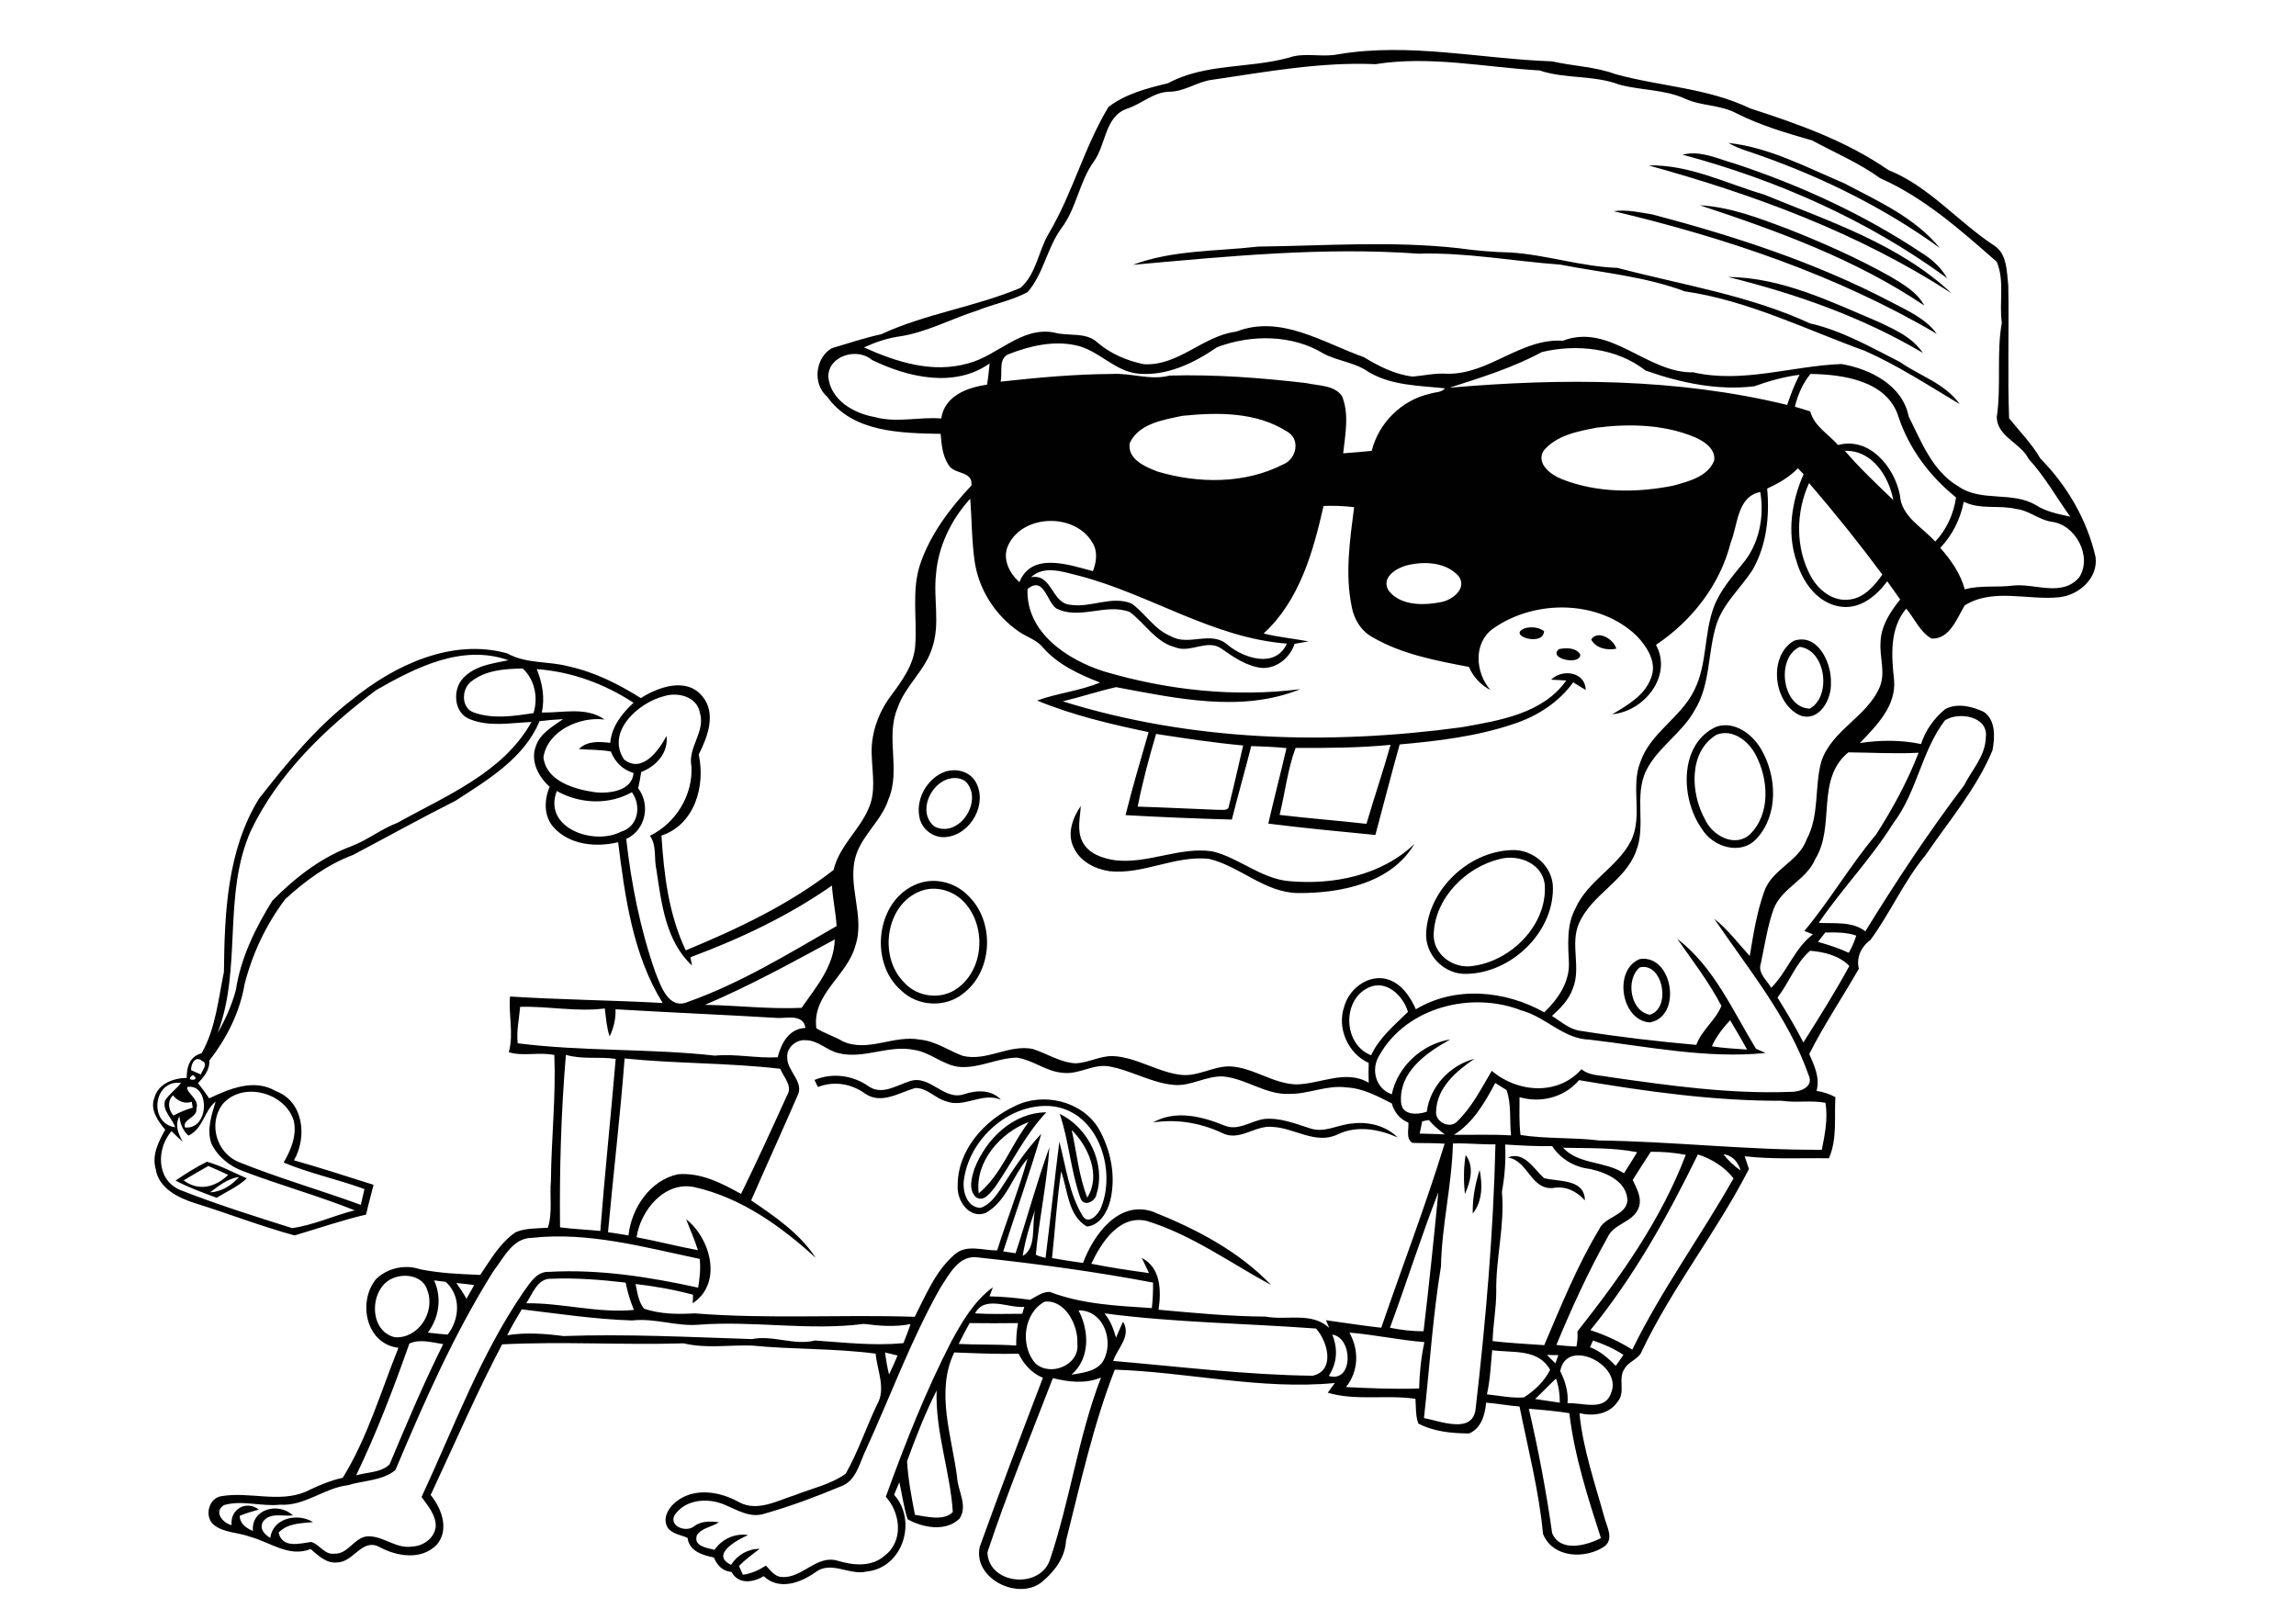
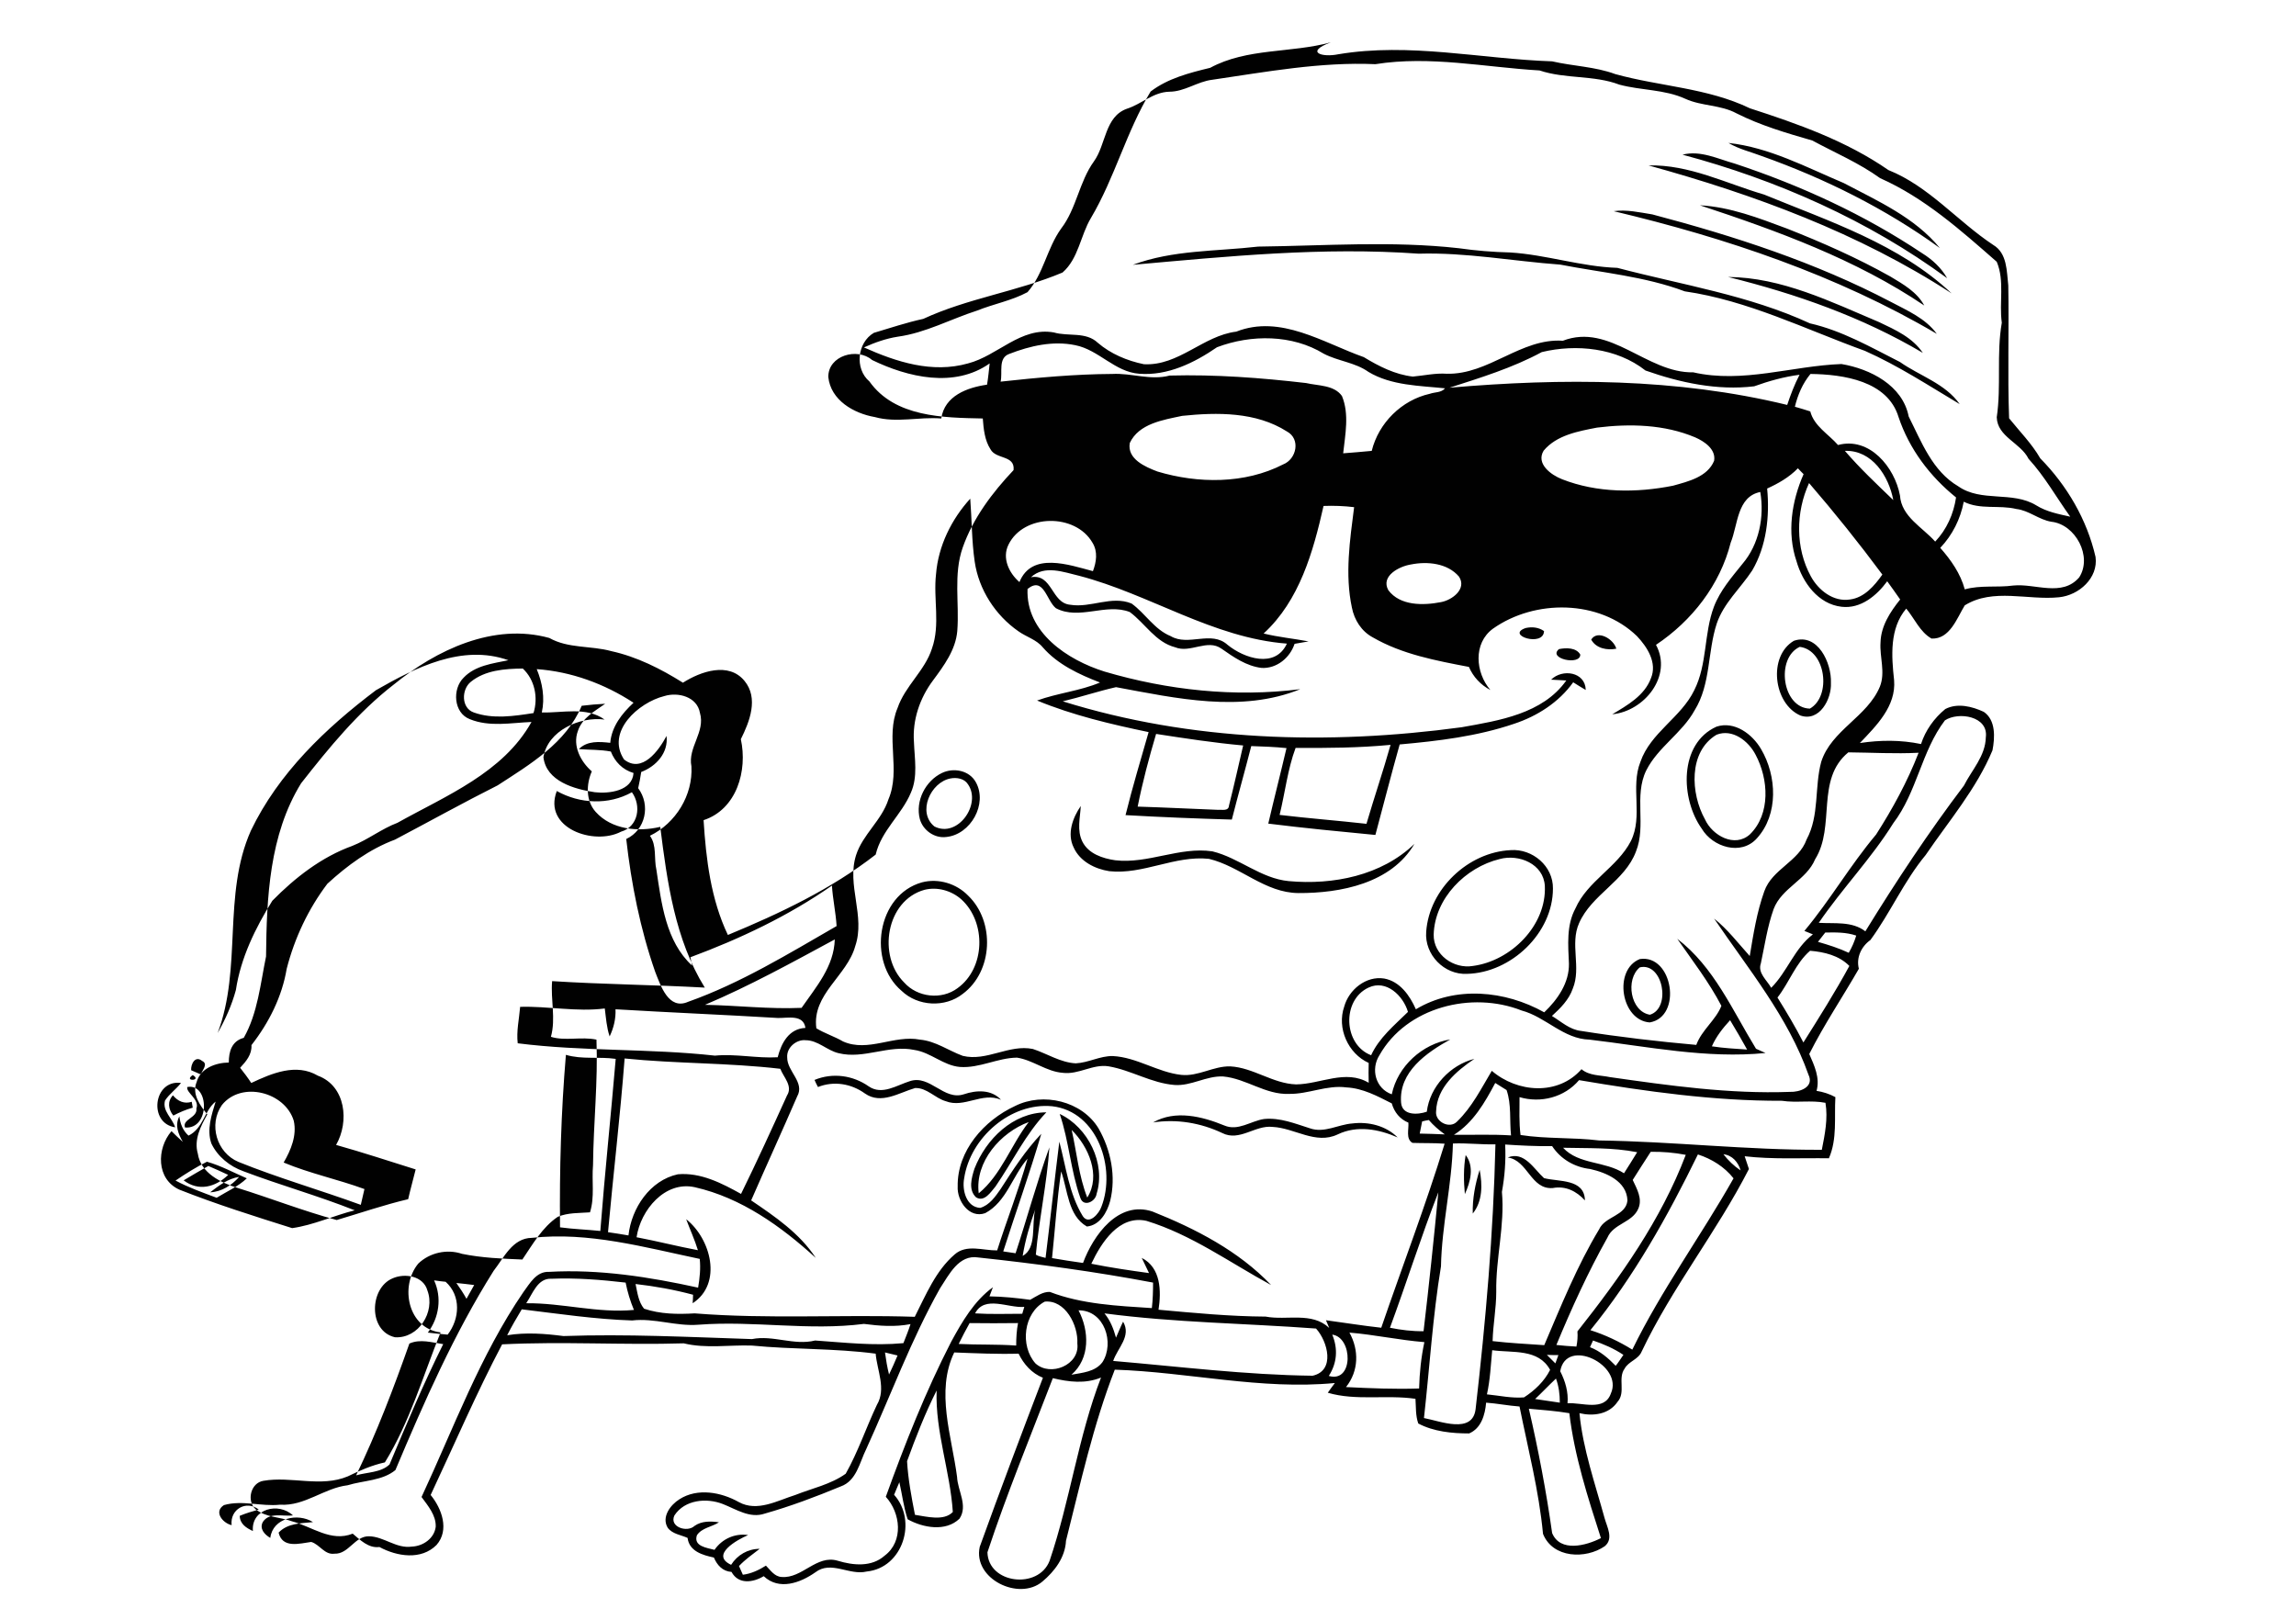
<svg xmlns="http://www.w3.org/2000/svg" version="1.2" baseProfile="tiny" id="Layer_1" x="0px" y="0px" viewBox="0 0 1134 800" overflow="scroll" xml:space="preserve">
-   <path fill="#010101" d="M727.4,599.4c-0.2-7.3,1.2-14.6,3.4-21.6C732.2,585.1,732.3,593.3,727.4,599.4 M103.8,588.9  c5.6-0.2,10.7-3.5,14.3-7.6C112.6,582.1,108.1,585.6,103.8,588.9 M90.7,583c7.4,5.6,15.7,3.4,22-2.7c-3.3-1.6-6.6-3-9.8-4.4  C98.8,578.2,94.7,580.6,90.7,583 M102.2,573.8c6.8,1.9,13.2,5.4,19.7,8.2c-4.3,4.1-9.9,6.5-14.9,9.6c-6.9-2.6-13.8-5-20.3-8.5  C91.7,579.7,96.8,576.5,102.2,573.8 M723.9,570.5c4.4,5.7,2.3,13.4-0.4,19.3C722.9,583.4,722.8,576.8,723.9,570.5 M744.7,571.7  c8.1-3.3,12.9,5.7,17.9,10.2c7.3,1.9,20,0.2,20.2,11c-4.2-4.6-9.6-7.3-15.9-6.1C756,587.6,754.7,573.2,744.7,571.7 M569.5,554.4  c11-6.3,24.2-3,35.2,1.5c6.8,2.9,13-2.2,19.6-3.2c7.9-0.8,15.4,2.3,22.7,4.6c7.1,2.5,13.9-1.9,20.9-2.4c8-1,16.6,1.1,22.4,6.9  c-9.3-4.1-20-6.1-29.6-1.5c-10.9,5.2-21.3-3.2-32.2-3.7c-8.6-1-16.3,7.4-24.9,3C593,554.6,581.2,552.6,569.5,554.4 M529.3,558.1  c2.5,11.1,3.5,22.7,7.7,33.4C543.9,580.6,537.6,566.3,529.3,558.1 M523.4,550.2c14,6.6,22.9,24.5,18.2,39.5c-0.5,3.8-6.4,6.7-8,2  C528.8,578.2,528,563.7,523.4,550.2 M483.4,589.4c11.2-9.2,15.9-23.9,24.7-35.2C494.2,559.3,481.4,573.9,483.4,589.4 M481.3,577.2  c5.7-14.6,19-27.7,35.5-27.8c-10.3,10.8-16.7,24.4-25.1,36.6c-2.3,2.7-5.5,7.9-9.6,5.4C478.1,587.7,479.9,581.6,481.3,577.2   M402.3,533.4c8.9-3.7,19-2.3,26.8,3.2c6.6,4.5,13.8-0.6,20.3-2.6c9.9-3.3,16.7,9.7,26.6,6.5c6.2-2.1,13.6-2.5,18.4,2.7  c-9.3-4-18.1,4.3-27.3,0.7c-5.3-1.5-9.3-6.7-15.1-6.5c-8,2.3-16.8,8.3-24.8,2.7c-6.8-4.9-15.4-6.3-23.2-3.2  C403.5,536.1,402.7,534.3,402.3,533.4 M809.9,477.8c-7.2,5.9-4.7,21.8,5,23.4C825.6,497.9,821.3,475.1,809.9,477.8 M809.9,473.7  c16.3-2.5,21.2,28.5,4.9,31.3C800.6,504,796.7,479,809.9,473.7 M456.6,439.5c-19,5.3-23.3,32.7-10,45.8c6.5,7.3,18.4,8.7,26.3,2.8  c13.8-9.9,14.3-32.5,2-43.8C470,439.9,463,437.9,456.6,439.5 M455.4,435.8c8.1-2.1,17,0.6,22.8,6.6c13.3,12.8,12.3,37.4-2.7,48.5  c-8.7,6.9-22.2,6.2-30.2-1.5C428.3,475,433,442,455.4,435.8 M740.7,424.3c-16.9,4.1-32.1,19.4-32.6,37.3c-0.2,10,9.9,17.1,19.4,15.5  c18.8-2.5,36.4-20,35.5-39.5C762.4,426.7,750.2,421.7,740.7,424.3 M746.1,419.9c10.8-0.8,21.1,7.9,20.9,19c0,22-20.7,41.6-42.4,42.1  c-11.3,0.6-21.1-9.5-20.2-20.8C705.9,439.1,725.1,420.9,746.1,419.9 M530.3,418.6c-3.4-6.8-0.5-14.7,3.5-20.5  c-0.3,5.8-2,12,0.8,17.6c3,6,10,8.3,16.2,9.2c16.2,1.9,31.8-6.8,48-4.4c13.2,3.2,23.9,13.4,37.7,14.7c21.9,2,45.8-2.7,62.1-18.4  c-11.4,19.5-36.5,24.4-57.3,24.3c-16.6-0.1-28.7-13.2-44.2-16.9c-16.8-1.8-32.5,7.9-49.2,6.1C540.8,429.2,533.4,425.5,530.3,418.6   M469.4,384.5c-9.8,1.9-16.5,16.7-7.9,23.7c11.5,5.9,23.4-11,16.6-20.8C476.3,384.5,472.5,383.9,469.4,384.5 M465.2,381.8  c5.8-2.8,13.6-1.3,16.8,4.6c5.9,10.7-2.6,25.8-14.6,27c-5.8,0.8-11.6-3.3-13.1-8.9C452,395.6,457.1,385.7,465.2,381.8 M847.8,362.9  c-14,8.4-12.8,29.1-5.7,41.8c3.6,8,14.7,14.2,22.2,7.4c10.3-10.1,9.2-27.3,2.8-39.3C863.6,366,855.7,359.8,847.8,362.9 M847.8,358.9  c8.9-2.9,17.7,3.7,22,11.1c7.8,13.2,8.7,32.3-2.1,44.1c-7.8,8.7-21.8,4.3-27.2-4.8C830,394.6,829.1,367.3,847.8,358.9 M770,320.6  c3.5-0.7,8.5-0.8,10.5,2.7C780.6,328.9,764.2,325.3,770,320.6 M888.9,319.5c-12,5.5-8.7,30.2,5,30.5  C904.7,343.9,901.8,321.1,888.9,319.5 M886,316.5c11.8-4,18.7,11,18.3,20.8c0.4,8-5.7,19.4-15.1,16.1  C875.9,347.6,873.1,324.1,886,316.5 M785.9,315.9c3.1-5,11.1-0.3,12.4,4.5C793.8,321.3,788.3,320.3,785.9,315.9 M753.5,310.2  c3.1-0.7,6.4-0.4,9.1,1.5C762.4,319.8,743.4,313.7,753.5,310.2 M853.5,136.8c26.4,0.2,50.7,12.2,74.6,22.3c8,3.8,16.5,7.6,21.6,15.2  C919.8,156.6,887,145.1,853.5,136.8 M559.5,130.8c19.8-7.4,41.1-6.6,61.9-9c33-0.4,66.1-2.9,99.1,0.8c8.4,1.2,16.9,1.9,25.4,2.1  c17.8,1.1,35,7,52.9,7.6c31.9,8.4,65,13.5,95.1,27.4c15.9,3.6,30.1,11.8,44.5,19.1c9.8,6.9,22.3,10.6,29.5,20.8  c-15.4-9.2-30.4-19-46.8-26.3c-29.3-10.6-57.8-24.9-89-29.4c-19.7-7.4-40.9-9.2-61.5-13.2c-23.3-1.7-46.5-6.1-69.9-5.4  C653.3,121.9,606.5,126.6,559.5,130.8 M797,104.3c6.4-0.9,12.8,0.6,19.1,1.6c40.5,10.7,80.6,23.7,117.8,43.2  c8.1,4.3,17.1,8.1,22.7,15.8C907.3,135.9,852.5,117.5,797,104.3 M839.6,101.4c14.9,0.8,29.1,6.3,43,11.5  c17.5,6.9,34.7,14.5,51.1,23.7c6.3,3.8,13.1,7.6,16.7,14.3C916.6,128.1,878,114.1,839.6,101.4 M814.2,81.7  c20.1-0.5,38.3,8.9,57.1,14.4c32.1,13.2,66.8,24.5,92.6,48.8C918.1,115.1,866.4,96.1,814.2,81.7 M831,76.4  c8.8-2.3,17.5,2.1,25.8,4.4c32.6,10.8,64,25.2,92.6,44.3c5,3.1,9.4,7.2,12.3,12.3C922.7,108.8,877.7,88.9,831,76.4 M853.7,70.6  c20.2,2.2,38.4,12,56.9,19.8c16.9,8.9,35.1,17,47.5,32.1c-26.8-19.4-56.7-34.3-87.9-45.4C864.7,75,858.9,73.7,853.7,70.6   M755.1,695.8c4.7,20.3,8.6,40.8,11.5,61.4c4,9.7,16.9,6.2,24.1,2.5c-6.5-20.2-13.1-40.6-15.6-61.7  C768.5,696.9,761.8,696.4,755.1,695.8 M448,721.7c0.5,8.9,2.2,17.8,3.9,26.5c5.9,0.9,14.3,3.2,18.7-1.4c-1.3-20.1-8.7-39.6-8-60  C456.9,698.1,452.3,709.9,448,721.7 M758.2,691c4.1,0.6,8.1,1.2,12.2,1.8c0-4.1-0.5-8.1-1.9-11.9C765,684.2,761.7,687.7,758.2,691   M520,680.7c-11,28.6-22.7,57-32.3,86c0.4,15.6,25.2,18.5,30.7,4.2c10.1-29.7,14.1-61.2,25.4-90.5C536,683.6,527.9,682.6,520,680.7   M770.6,677.3c2.5,4.9,4.1,10.3,3.6,15.8c7.1-0.5,18.2,4.2,21.4-4.8C802,674.3,773.5,660.2,770.6,677.3 M764,669.2  c1.4,1.4,2.8,2.8,4.2,4.2c0.5-1.4,1-2.7,1.5-4.1C767.7,669.3,765.9,669.3,764,669.2 M737,666.9c-0.7,7.3-1,14.6-2.6,21.8  c6.1,0.6,12.2,2,18.3,1.5c5.3-3.4,10.1-8,12.9-13.6C759.8,666,747.1,668.3,737,666.9 M437.1,668c0.5,3.7,1.1,7.3,2,10.9  c1.5-3.1,2.9-6.3,4.2-9.4C441.3,669,439.2,668.5,437.1,668 M786.8,662.1c-0.5,1.1-1,2.2-1.5,3.3c5,1.9,9,5.4,12.7,9.2  c1.4-1.7,2.5-3.6,3.8-5.4C797.2,666.1,792.1,663.9,786.8,662.1 M202.2,663.6c-7.8,22.1-16.1,43.9-26.3,65.1  c5.4-1.6,12.3-1.3,16.5-5.4c8.4-20,16.8-40,26.5-59.4C213.4,663.1,207.6,661.2,202.2,663.6 M658,659.2c2.9,7,2.4,14-1.7,20.4  C668.6,683.2,668.2,660.5,658,659.2 M666.5,658.2c4.8,8.7,4.6,19-1.7,26.9c12,0.6,24,1.1,36.1,0.7c0.2-7.7,1-15.4,2.6-22.9  C691,661.9,678.8,659.2,666.5,658.2 M478.9,653.5c-1.9,3.4-3.7,6.8-5.4,10.3c9.5,0.5,18.9,0.1,28.4,0.8c0-3.7,0.2-7.4,0.9-11.1  C494.8,653.6,486.8,653.6,478.9,653.5 M545.5,648.7c2.9,3.5,4.5,7.7,5.7,12c1.2-2.7,2.2-5.3,3.5-7.9c4.2,7.2-2.7,12.9-4.9,19.4  c32.8,2.8,65.5,6.9,98.5,7.3c11.3-2.5,7.5-16.9,1.7-23.3C615.2,653.6,580.2,653.3,545.5,648.7 M532.7,647.2  c5.3,10.2,5.8,23.7-3.5,31.8c5.4-1,11.7-1.4,15.3-6.2C550.6,663.3,545.5,647.1,532.7,647.2 M257.7,646.7c-2.5,4.2-5,8.4-7.2,12.8  c9.3-1.5,18.5-0.8,27.8,0.4c31-1.1,62,0.5,93.1,1.5c10.4-2.1,20.7,3.3,31.2,0.7c14.5,1,29,2.7,43.6,1.3c1.2-3.1,2.5-6.2,3.5-9.4  c-7.7,1.5-15.4,0.9-23-0.1c-27.4,3.5-54.3-1.7-81.7,0.4c-11.1,0.9-21.8-3.4-32.8-2.1C293.8,651.6,275.9,648.9,257.7,646.7   M481.6,648.7c7.8,0.5,15.5,0.2,23.3,0.2c0.3-0.9,0.8-2.6,1-3.4C498,646.2,486.3,639.6,481.6,648.7 M516,642.9  c-10.5,5.6-12.3,21.8-4.6,30.5c7.4,6.8,22,0.8,20.7-9.8C532.6,654.5,526.1,641.9,516,642.9 M225.4,633.7c1.8,2.5,3.5,5.1,5,7.8  c1.3-2.3,2.6-4.6,3.8-6.8C231.3,634.3,228.3,634,225.4,633.7 M214.4,632.4c3.9,8.5,2.5,18.4-3.1,25.8c3.2,0.4,6.5,0.7,9.8,1  c6-7.8,6.7-19.2-1-26.1C218.2,632.9,216.3,632.7,214.4,632.4 M259.9,643.7c17.8-0.2,35.3,5,53.2,3.3c-1.8-4.3-3.2-8.9-4.1-13.5  c-12.1-1.4-24.4-2.4-36.6-1.9C265.5,631.2,263.1,639,259.9,643.7 M193.9,631.4c-11.5,4.8-12.1,26.1,1.2,29.1  c11.6,0.7,20-12.5,16-23.1C209.1,630.2,200,628.7,193.9,631.4 M464.3,636.3c-14.3,25.4-24.4,53-36.5,79.5  c-3.3,6.6-4.7,15.6-12.6,18.4c-12.3,5.1-24.8,9.8-37.5,13.4c-7.3,2.5-14-2.1-20.6-4.7c-8.1-3.2-18.9-2.2-24,5.6  c-2.7,5.7,6.3,8.6,9.9,5.2c3.5-2.5,8-2.4,12.1-1.8c-3.5,2.3-8.5,2.7-10.9,6.4c-1.8,5.5,5,6.2,8.7,7.2c3.7-5.4,10.1-8.3,16.6-7.3  c-5.4,2.3-18.9,9.8-8.4,14.7c3.1-4.9,8.3-7.9,14.1-7.9c-3.5,2.7-7.2,5.3-10.2,8.5c0.5,1.1,1.4,3.2,1.9,4.3c4.1-0.5,7.9-2.3,11.4-4.5  c2.2,2.2,4.2,5.4,7.7,5.6c10.2,0.9,17.3-11.2,27.8-8c7.6,2.3,16.7,3.2,23.1-2.5c9.5-7.1,7.9-21.1,0.6-29.1  c9.4-26,19.6-51.9,32.3-76.6c5.4-9.9,11.3-20.1,20.6-26.9c-0.6,1.5-1.1,3-1.7,4.5c6.7,0.1,13.4,0.8,20.1,1.7c3.1-1.7,6.1-4,9.7-3.9  c15.8,6.1,33.4,6.9,50.4,8c0.5-4.2,0.6-8.4,0.6-12.6c-28.5-5.4-57.4-9.3-86.3-12.4C473.5,619.5,468.7,629.7,464.3,636.3   M243.8,627.7c-19.5,31-34.3,64.7-48.5,98.4c-6.4,5.3-15.8,5.1-23.6,7.5c-11.7,1.4-21.2,10.4-33.4,9.6c-9.2,1-18.7-2.4-27.7,0.2  c-5.2,3.3-0.6,8.9,3.8,9.9c-0.9-7.8,7.2-12.5,13.4-7.7c-3.2,0.9-6.3,1.8-9.4,3.1c0.1,4,3.2,6,6.5,7.5c-0.9-11,12.7-14.4,19.8-7.7  c-4.9,0.6-11.5-1.7-14.8,3.1c-2,3.4,0.8,6.4,3.6,8c1.2-9.9,13.6-12.5,21.1-7.8c-5.9,0.6-12.6,0.5-17,5.2c1.9,7.9,10.2,5.4,16.1,4.6  c4.2,1.2,6.6,6.5,11.5,5.8c7,0.3,10-8.7,17-8.6c7.4,0.1,13.5,6.2,21.2,5.1c5.5-0.2,11.1-4,11.8-9.8c0.2-5.7-3.8-10.3-7-14.7  c15.9-34.1,28.9-69.9,50.3-101.2c3.2-4.3,6.4-10.3,12.7-10c24.7-1.4,49.5,2.5,73.6,7.8c0.8-4.7,1.3-9.5,0.8-14.2  c-27.2-5.7-54.9-13.5-82.9-10.4C253.1,611.5,248.9,621.2,243.8,627.7 M505.1,620.3c7.1-3.7,4.3-15.6,6.2-22.9  C508.6,604.9,506.4,612.5,505.1,620.3 M686.5,655.8c5.5,1.1,11,1.8,16.6,1.7c2.7-22.8,5.1-45.8,7.3-68.6  C701.8,611,694.7,633.6,686.5,655.8 M851.2,570.1c2.4,3.1,5.2,5.8,8.5,8C858.5,574,855.6,570.6,851.2,570.1 M838.6,570.2  c-14.9,30.5-31.6,60.4-53.1,86.8c7.3,2.3,14.2,5.6,20.7,9.6c14.4-29.5,33.9-56.1,50-84.6C851.7,576.3,845.4,572.4,838.6,570.2   M815.3,568.9c-3,4.6-6,9.3-8.9,13.9c2,4.3,4.9,9.2,2.8,14.1c-2.9,7-12.3,7.4-15.3,14.4c-9.6,17.1-17.7,34.9-25.2,53  c3.3,0.4,6.6,0.6,9.9,0.8c0.5-2.5,0.7-5,0.5-7.5c21.2-26.8,41.3-55.1,53.5-87.2C826.9,569.3,821.1,568.8,815.3,568.9 M772,566.9  c7.8,8.4,20.7,6.5,30.1,12.6c2.2-3.5,4.4-6.9,6.5-10.4C796.5,566.7,784.2,567.2,772,566.9 M743.4,565.3c0.4,7.9-0.2,15.7-1.6,23.4  c1.5,16.6-3.1,32.8-2.8,49.4c0,8.2-1.6,16.2-1.8,24.3c8.5,1,17,1.4,25.5,2c8.3-19.4,16.2-39.1,27.1-57.2c2.9-6.5,13.3-6.6,14-14.3  c-0.4-9.5-10.4-13.7-18.4-15.5c-7.7-0.9-14.5-4.8-18.8-11.3C758.7,566.2,751.1,565.8,743.4,565.3 M717.6,564.8  c-0.5,20.4-5.5,40.3-5.9,60.7c-4.1,24.8-5.6,50-8.4,74.9c8,1.5,24,8.1,25.5-4.4c5-43.4,8.8-87.1,9.8-130.8  C731.6,565.4,724.6,564.5,717.6,564.8 M702.4,553.9c-0.4,2-0.8,4-1.2,6c4.1,0.1,8.2,0.2,12.4,0.4c-2.9-2.1-5.6-4.4-7.9-7.1  C704.8,553.3,703.2,553.7,702.4,553.9 M476.2,582c-1.1,5.7,1,14.2,7.9,14.6c4.6-1.3,7.5-5.6,10.1-9.3c6.1-9.5,12.3-19.1,20.1-27.3  c-5.7,19.5-12.6,38.7-18.8,58.1c2,0.3,4.1,0.6,6.1,0.9c5.7-17.4,10.5-35.1,16.7-52.3c-1.2,17.8-5.1,35.3-6.7,53  c1.4,0.9,3.2,1.1,4.8,1.6c2.4-19.1,4.4-38.3,6.8-57.4c3.3,12.4,4.8,25.7,11.6,36.8c3.1,4.6,8.1-1.4,9.2-4.7  c7.3-18.8-1.8-47-24.3-49.6C499.2,544.4,479.2,561.9,476.2,582 M93.1,560.9c-2.8-2.5-4.1-5.9-4.5-9.5c-2.4,4.4-0.5,8.7,1.7,12.6  c-1.9-1.7-3.8-3.5-5.6-5.3c-7.4,8.6-7.6,23.7,3.9,28.9c18.2,7.2,37,13.1,55.7,19c10.6-1.5,20.5-6.2,30.9-8.8  c-18.1-7.2-36.8-12.4-55-19.3c-6.7-2.4-12.7-7.2-15.8-13.7c-2.4-6.9,0.1-14.1,2.1-20.7C100.9,548.5,100.4,557.4,93.1,560.9   M85.6,551c3.1-1.6,6.3-3,9.6-3.9c-0.1-0.7-0.4-2.2-0.5-2.9c-3.7,1.2-6.9-0.3-9.3-3.2C82.6,544,83.1,547.9,85.6,551 M109.6,545.8  c-6.7,9.6-2.6,23.6,8.2,28.1c19.8,8,40.4,13.9,60.4,21.2c0.6-2.6,1.2-5.2,1.8-7.8c-13.1-4.8-27-7.7-39.9-13.1  c3.6-6.2,6.6-13.4,5-20.6C140.8,539.3,119.2,533.8,109.6,545.8 M92.5,536.9c-0.7,2.8,6.2,6.1,4.5,10.6c0.7,4.6-7.2,5.3-5.6,9.4  C103.8,557.9,103.5,534.9,92.5,536.9 M718.1,560.5c9.4,0.1,18.8-0.3,28.2,0.3c-0.8-7.5,0.3-15.2-2.2-22.4c-1.9-1.2-3.7-2.3-5.6-3.5  C733.4,544.5,727.7,554.5,718.1,560.5 M86.5,556.8c-1.4-4.6-6.4-8-5-13.2c2.1-3.3,5.5-5.6,7.9-8.7C75.8,533,73.1,554.8,86.5,556.8   M750.5,541.9c0,6.2-0.3,12.5,0.5,18.7c12.9,2,25.9,1.1,38.8,2.7c36.7,0.5,73.1,4.8,110,4.6c1.5-7.6,3.1-15.4,1.8-23.2  c-7.1-1.4-14.3,0.1-21.5-1c-33.7,0.1-67.1-4.6-100.2-10.2C772.7,542,761,545,750.5,541.9 M95.2,531C90.3,534.3,100.1,533.9,95.2,531   M94.4,528.6c1.6,0.7,3.2,1.4,4.8,2.1c0.7-2.2,3.8-5.2,0.6-6.7C96.4,521.2,94.2,525.6,94.4,528.6 M308.5,522.8  c-2.2,28.7-5.6,57.2-8.2,85.8c3.4,0.5,6.7,1,10.1,1.6c1.5-13.5,10.6-27.2,24.4-30.2c11.2-1,21.7,4.4,31.2,9.7  c7.9-16.1,15.3-32.3,22.7-48.6c3-4.7-1.7-9-3.3-13.2C359.8,524.9,333.9,525.4,308.5,522.8 M279.5,521c-2.4,28.3-3.2,56.9-2.9,85.2  c6.6,0.9,13.3,1.1,19.9,1.8c2.2-28.4,5.2-56.7,7.6-85C295.9,521.8,287.5,523.4,279.5,521 M388.8,522.3c-0.1,6.9,8.9,12.3,4.9,19.3  c-7.4,17.1-15.2,34.1-22.7,51.3c11.8,8,24,16.3,31.9,28.4c-17.1-15.6-36.8-29.7-59.7-34.9c-14.8-3.3-26.8,11.3-28.8,24.7  c10.1,1.9,20.1,4.5,30.3,6.4c-1.6-5.2-3.9-10.2-5.8-15.3c12.2,9.6,18.1,31.8,3.2,41.5c0.1-1.1,0.2-3.2,0.2-4.2  c-9.3-2.5-18.8-4.2-28.4-5.3c0.9,4.2,1.4,8.8,4.2,12.2c8.1,2.7,16.6,2.8,25,2.3c36.2,2.9,72.4,0.5,108.7,1.7  c5.5-10.8,10.3-22.7,19.7-30.8c5.9-5.2,14-1.9,21-2c4.8-15.2,10.7-30,15-45.3c-7.5,8.6-10.4,21.3-20.9,26.9  c-7.9,2.8-14-6.1-13.6-13.2c-0.3-17.6,13-32.6,28.3-39.7c13.9-7,33.1-2.5,41.3,11.1c6.1,10.7,8.7,23.7,5.7,35.8  c-1.5,5.6-5.1,12-11.5,12.6c-9.4-5.4-9.4-18-12.7-27.2c-2.1,14.2-3,28.5-4.5,42.8c5.1,0.9,10.2,1.7,15.3,2.4  c5.1-13.7,17.4-31,34.3-25.4c21.3,8.5,42.6,19.5,58.6,36.3c-20.3-11-39.3-24.9-61.6-31.7c-13.5-3-22.3,10.8-27.2,21.2  c9.5,1.9,19,3.3,28.5,4.6c-1.2-2.5-2.4-5-3.6-7.5c9.5,4.8,9.7,16.4,8.3,25.6c17.6,1.6,35.2,3.3,52.9,3.4c10.5,2,22.8-2.5,31.4,5.6  c-0.4-1-1.2-2.9-1.6-3.8c9.1,1.2,18.1,2.7,27.3,3.7c10.4-30.3,21.9-60.3,31.3-90.9c-5.3-0.4-10.6-0.2-15.9-0.4c-3.4-2-1.7-6.8-2-10  c-4.2-1.7-7-5.2-8.2-9.5c-7.1-3.6-14.3-7.5-22.4-7.9c-9.7-1.3-18.8,3.4-28.4,3.2c-11.5,0.5-21.2-7.6-32.5-8.6  c-8.3-0.4-15.7,4.8-24,4.2c-11.4-0.9-21.4-7.3-32.5-9.2c-7.8-1.3-14.8,4.2-22.7,3.2c-8.1-0.6-14.7-6.3-22.6-7.5  c-9.6,0.1-18.5,5.3-28.2,4.6c-8.2-0.7-14.4-7.2-22.5-8.4c-12.6-2.7-24.9,4.7-37.4,1.6c-5.7-1.3-10.2-6.4-16.3-6.4  C393.5,513.3,388.4,517.3,388.8,522.3 M845.5,516.8c5.8,0.9,11.6,1.2,17.4,1.6c-2.7-4.9-5.5-9.7-8.4-14.5  C850.9,507.8,847.6,512,845.5,516.8 M256.9,497.3c-0.5,6-1.9,12-1.2,18c32.3,4.1,65.1,2.5,97.4,6.1c10.3-1,20.6,1.4,31,0.8  c1.8-7,5.5-14.1,13.7-14.5c-1-6.8-8.7-4.8-13.6-4.9c-26.7-1.6-53.5-2.7-80.2-4.3c0.2,4.7-0.9,9.2-2.9,13.4  c-1.5-4.4-1.8-9.2-2.4-13.8C284.8,499.9,270.9,496.9,256.9,497.3 M675.9,487.8c-13.3,6.2-12.4,28.2,1.3,33.4  c4-8.7,11.5-14.8,18.2-21.4C693.1,491.9,684.7,483.6,675.9,487.8 M877.9,492.7c4.5,7.2,8.9,14.6,12.8,22.2  c7.8-12.4,15.7-24.9,22.7-37.8c-5.1-5.2-12.4-6.9-19.4-7.5C886.9,475.7,883.7,485.3,877.9,492.7 M348.2,496.3  c15.9,0.3,31.7,2.2,47.7,1.5c7.2-10.4,16-20.4,16.4-33.8C391.2,475.4,370.2,487,348.2,496.3 M901.5,460.6c-1.2,1.5-2.4,3.1-3.6,4.6  c5.2,1.5,10.3,3.1,15.2,5.4c1.6-2.7,2.8-5.5,3.7-8.5C911.8,460.4,906.6,460.5,901.5,460.6 M275,390.7c-7,18.3,18.3,27.1,31.7,20.1  c8.6-2.5,10.2-12.8,5.4-19.5C300.6,397.7,286.5,397.1,275,390.7 M912.9,371.6c-16.3,13.4-6.2,36.5-16.4,52.8  c-4.3,10.3-16.5,14.1-20.5,24.6c-3.1,8.7-4.4,17.9-6.3,26.8c-1.7,4.8,3,8.3,5.1,12.1c8-8,11.5-19.5,20.6-26.4  c-1-0.4-3.1-1.3-4.2-1.7c12.7-15.2,22.6-32.4,35.4-47.6c8.2-12.8,15.5-26.2,21-40.4C936,372.4,924.4,371.7,912.9,371.6 M639.9,369.4  c-3.9,10.4-5.2,22.1-7.9,33.1c14.3,1.7,28.6,2.8,42.9,4.4c3.8-13,8.2-25.9,11.9-39C671.1,369.4,655.5,369.5,639.9,369.4 M571,362.5  c-3.5,11.8-6.7,23.8-9.1,35.9c13.3,0.4,26.6,1.1,39.8,1.6c1.8-0.2,5.1,0.8,5.3-2.1c2.5-9.9,4.7-19.8,7-29.7  C599.6,366.9,585.3,364.7,571,362.5 M960.6,355.8c-11.6,15.2-13.8,35.5-25.5,50.8c-10.9,17.5-25.2,32.2-36.8,49.2  c7.8,0.5,16.4-0.9,23,4.2c15.2-24.7,31.2-48.9,48.7-72c3.9-7.7,10.6-14.6,10.8-23.8C982.2,353.7,967.3,351.4,960.6,355.8   M308.2,375.1c8.9,7.1,17.2-4.4,21-11.6c1,8.3-5.1,15-12.5,17.8c-0.4,2.7-0.9,5.3-1.5,8c6.2,8.3,3.7,20.6-5.9,25.1  c2.5,22.2,6.9,44.4,14.3,65.6c2.7,6.8,6.6,19.1,16.3,14.8c25.9-9.2,49.5-23.7,73.3-37.4c-0.4-6.7-1.9-13.3-2.3-20  c-21.5,15-45.4,26.3-69.9,35.4c0.2,1,0.6,3.1,0.8,4.1c-13-12-15.1-30.8-17.6-47.3c-1.3-5.6,0.3-12-3.2-16.8  c12.8-6.2,21.3-20.1,20.5-34.3c-1.9-9.3,7-17,4.2-26.4c-1.4-8-10.8-10.4-17.6-8.3C315.3,347,299.2,361.4,308.2,375.1 M265.1,330.5  c2.8,6.8,4.1,14.2,2.5,21.4c10.3,0.3,21.9-3,31,3.5c-12.1-1.6-28.1,5.4-30.2,18.6c1.4,11.9,15.3,15.8,25.4,17.3  c7,0.8,18.5-0.6,19.1-9.5c-5.4-1.6-9.2-5.5-11.2-10.6c-5.2-1-10.5-0.8-15.8-1.2c4.1-4.2,10.1-3.7,15.5-3.1  c0.7-8.1,5.8-14.5,11.5-19.8C298.5,337.7,282.1,331.7,265.1,330.5 M232.5,336.8c-4.6,3.7-4.8,12.9,1.5,15.1  c9.4,3.4,19.9,1.8,29.5,0.3c2.4-7.7,0.6-16.5-5.3-22C249.3,330.3,239.6,331,232.5,336.8 M185.7,340.9c-24.8,18.7-48.2,41-61.8,69.4  c-14.1,31.7-4.2,67.8-16.4,99.9c3.8-6.6,7-13.8,9-21.2c2.4-15.9,9.6-30.6,18-44.1c11.2-11.4,24.3-21.6,39.5-27.1  c7.8-3.1,14.4-8.4,22.3-11.4c24-13.4,52.2-24.7,66.2-49.8c-10.1,0.4-20.7,2.6-30.5-1.4c-8-3.1-8.7-14.9-3-20.5  c5.7-6,14.4-7,22.1-8.6C228.2,318,205.3,329.7,185.7,340.9 M509.2,285.1c10.6-1.9,10,12.8,19.4,13.6c10.1,1.7,20.4-4.7,30.3-0.6  c6.8,4.9,11.2,12.8,19.3,16.1c8.8,5.2,20-3,28.1,4.3c8.2,6.7,23.6,11.8,29.3-0.6c-36.6-2.8-67.7-24.4-102.6-33.5  C525.4,282.6,515.9,278.9,509.2,285.1 M696.9,278.8c-5.8,0.9-15.1,5.7-11.2,12.7c5.8,7.8,17.3,7.6,26,5.9c5.5-1,12.9-6.5,8.9-12.6  C714.9,278.1,704.9,277.2,696.9,278.8 M498.1,269c-3.3,6.6,0.2,14,5.4,18.5c6.1-15.1,24.5-8.5,36.3-5.4c1.7-4.5,2.5-9.6-0.2-14  C531.2,253.4,505.6,253.7,498.1,269 M958.3,270.6c5.3,6,10,12.7,12.1,20.5c7.8-2.2,16-0.8,24-1.9c10.8-1.1,24,5.8,32.5-4  c6.7-10.3-1.8-26.2-13.7-27.5c-6.2-1-11.1-5.6-17.3-6.3c-8.6-2.1-17.8,0.5-26-3.6C968.3,256.3,964.3,264.3,958.3,270.6 M854.8,268  c-5.3,20.9-19.1,38.6-36.9,50.5c8.3,15.4-5.8,32.8-21.6,34.3c7.5-4.5,15.9-9.2,19.1-17.8c3.2-7.6-1.8-15.4-6.9-20.8  c-18.7-18.1-50.4-18.3-71.1-3.7c-9.9,7.2-8.7,21.7-1.3,30.3c-4.8-2.5-8.5-6.5-10.6-11.4c-16.2-3.1-33-6.2-47.5-14.6  c-5.6-3-9.1-8.6-10.3-14.7c-3.5-16.4-1-33.2,1.1-49.6c-5-0.6-10.1-0.8-15.1-0.6c-5.1,22.6-11.9,46.8-29.6,63  c7.3,1.8,14.8,2.5,22.2,3.9c-2.3,0.4-4.6,0.8-6.9,1.2c-2.3,6.9-8.8,12.3-16.3,11.9c-7.5-0.9-13.8-5.3-19.8-9.5  c-7-5-15.4,2.4-22.9-0.7c-9.7-2.5-14.8-11.8-22.4-17.4c-11.7-4.6-25,4.2-36.5-1.9c-4.7-3.8-6-15.9-14-9.5  c-0.9,21.5,19.8,35.1,38,40.8c31.2,9.2,64.4,12.8,96.7,8.7c-29.1,11.8-61.3,4.5-91-1c-8.8,2-17.5,4.9-26.3,7  c63.4,19.8,131.4,21.7,197,12.8c18.5-3.3,40-6.6,51.7-23.1c-2.5-0.1-5-0.3-7.5-0.4c5.5-5.5,16.9-3.9,17.1,5.1  c-2.1-1.2-4.1-2.5-6.2-3.8c-7.1,9.9-17.7,16.7-29.2,20.5c-18.2,6.2-37.5,8.5-56.5,10.2c-4.2,14.9-8,29.8-12,44.7  c-17.7-1.7-35.3-3.4-52.9-5.6c2.9-12.5,6.1-24.9,9-37.3c-5.8-0.6-11.6-0.8-17.4-1c-3.1,12.1-6.5,24.1-9.6,36.3  c-17.5-0.5-35-1.2-52.5-2.2c3.4-13.8,7.5-27.3,11.4-41c-18.7-3.9-37.4-8.3-55.1-15.6c10.2-3.7,21.1-4.7,31.1-8.9  c-10.4-4-20.9-8.9-28.3-17.4c-3.1-3.8-8.1-5.1-12-7.9c-11.4-7.9-19.6-20.6-21.6-34.4c-1.5-10.3-1.4-20.7-2.2-31.1  c-9.3,10.2-15.8,23.4-16.9,37.3c-1.4,12.2,2.2,24.8-2,36.7c-3.5,11-13.3,18.5-17,29.4c-6.1,14.4,1.7,30.6-4.5,45.1  c-3.3,10.4-12.7,17.3-16,27.6c-4.7,14.8,4.7,30.1-0.4,44.9c-4,14.7-21.5,23.8-19.2,40.6c4.1,2.5,8.9,4,13.2,6.5  c12.4,5.5,25.2-3.4,38-0.9c7.7,0.7,14,5.4,21.1,8c11.8,2.9,22.8-5.8,34.6-3.4c7.1,2.3,13.6,6.7,21.2,7.1c6.3-0.3,12-3.7,18.3-3.6  c11.9,0.6,22.1,8,33.8,9.3c8.4,0.9,15.9-4.4,24.2-4.2c11.4,0.6,21,8.5,32.5,8.9c12-0.1,24.5-7.6,35.9-0.8c-0.1-3.3-0.1-6.6,0-9.8  c-10.2-4.6-15.8-17.2-12.1-27.8c2.3-8.4,10.8-15.3,19.7-13.9c7.8,1.4,12.7,8.4,15.7,15.2c19.5-11.7,44.1-9.3,63.4,1.5  c6.6-6.3,12.4-14.6,12.2-24.1c-0.4-9.1-1.3-18.9,3.2-27.2c6-13.6,20.7-20.3,27.4-33.3c6.1-12.3-0.3-26.6,4.7-39.1  c5-14.5,20.1-21.9,26.6-35.4c6.5-12.9,4.7-27.9,9.7-41.2c3.1-8.1,8.8-14.6,14.1-21.2c8.2-9.6,10.9-23.2,8.8-35.5  C857.9,245.3,858.4,259.2,854.8,268 M894.4,284.7c3.7,6.8,11.1,12.7,19.3,11.4c7.1-0.9,12.1-6.8,16-12.3  c-11.5-15.5-23.6-30.6-36.2-45.2C886.9,253,886.7,270.7,894.4,284.7 M872.8,241.3c1.3,13.7-0.3,28.4-7.4,40.5  c-5.8,8.8-14.1,16.1-17.5,26.2c-4.6,14-2.9,29.9-10.9,42.8c-6.2,11.3-18.1,18.2-23.9,29.7c-6.2,12.6,0.1,27.2-5.1,40.1  c-5.5,14.7-21.9,21.2-28.1,35.4c-4.6,10.3,1.2,21.9-3.1,32.3c-1.9,5.5-6.1,9.7-10.3,13.5c4.6,2.8,8.8,6.8,14.4,7.4  c18.9,3,37.9,5.2,56.9,6.9c2.7-7.4,9.7-12.3,12.4-19.3c-6.1-11.7-14.2-22.2-21.8-33.1c18.1,13.8,27.3,35.4,38.9,54.3  c1.6,0.7,3.1,1.4,4.7,2.1c-29.1,2.9-58.1-3.2-86.9-6.6c-12.9-0.3-21.6-11.2-33.6-14.4c-24.6-9.7-56.8-1.7-70.2,22.1  c-4.4,6.9-1.9,16.5,6.1,19.3c2.9-13.9,15.1-24.9,28.9-27.1c-11.7,6.5-25.5,16-24.3,31.2c0.5,6.4,8.1,6.1,12.7,4.5  c1.5-12.4,11.6-23.1,23.5-26.1c-8.9,6-18.5,14.2-18.9,25.8c-0.7,5.2,6.6,9,10.3,5.2c7.4-7.1,12-16.4,17.2-25.1  c12.6,10.8,32.7,12.4,44.3-0.8c3.9,3.3,9.3,2.9,14,3.9c29.4,4.2,59.1,8.4,88.9,7.3c4.8,0.2,12.2-2.3,9.2-8.5  c-10.1-28.6-29.8-52.3-46.6-77.1c6.7,5.3,11.9,12.2,17.6,18.5c1.8-10.8,3.5-21.7,7.2-32c3.9-11,17-14.6,20.9-25.6  c6.4-11.9,3.8-25.7,7.2-38.3c5-15.7,22.8-22.2,29-37.2c2.8-7.1-0.2-14.5,0.3-21.8c0.2-8.1,4.8-15.1,9.7-21.2c-2.1-3-4.2-6-6.4-9  c-5.2,7.1-13.1,13.7-22.5,12.6c-11.6-1.3-19.3-12-22.3-22.5c-4.8-14.1-2.4-29.6,3.5-43c-0.7-0.7-2.1-2.1-2.8-2.9  C883.6,235.8,878.3,238.8,872.8,241.3 M911.2,222.7c7.4,8.6,15.7,16.4,23.9,24.3C932.9,235.2,924.6,222.2,911.2,222.7 M788.8,211.2  c-9.3,1.8-20,3.7-26.4,11.4c-3.9,6.5,3.7,12,9.1,14.1c17.3,6.8,36.7,6.8,54.8,3.2c7.5-2.1,17-4.3,20.3-12.3c1-5.7-4.8-9.6-9.4-11.6  C822,209.6,805,209.2,788.8,211.2 M583.9,205.4c-9.4,2-21.4,3.8-25.9,13.4c-1.4,7.9,7.6,11.8,13.7,14.1c20,6,43.1,6.2,62-3.5  c6.7-2.6,8.8-12.6,1.9-16.3C620.4,203.4,601.2,203.6,583.9,205.4 M894.2,184.7c-3.9,4.7-6.3,10.4-7.7,16.2c2.5,0.7,5.1,1.5,7.6,2.3  c1.9,7.3,9,11.2,13.7,16.6c15.6-4.2,28,11,30.6,24.9c0.7,10.5,11.1,15.7,17.4,22.8c5.7-6,9.1-13.7,10.3-21.8  c-12.9-10.4-23.1-23.9-28.4-39.7C932.3,188.1,910.4,184.9,894.2,184.7 M409.1,186.2c1.2,11.5,12.6,18,23,19.8  c10.8,3,21.8-0.2,32.8,0.7c1.6-11.2,12.8-15.3,22.6-16.7c0.6-3.5,0.9-7,1.3-10.5c-17.4,12.3-40.4,6.9-58.1-1.7  C423.4,171.5,409,175.6,409.1,186.2 M761.5,173.9c-14.4,7.8-30.4,12.7-45.6,17.6c55.5-4.8,112.2-4.8,166.8,8.5  c1.7-5.1,3.6-10.1,6.1-14.9c-7.7,1-15.2,3.1-22.4,5.7c-18.2,2.2-36.7-1.8-53.7-7.8C798.5,171.8,778.5,169.8,761.5,173.9   M601.1,171.5c-11.2,7.7-24.4,14.2-38.4,13.1c-12-0.8-20-11.8-31.6-14.1c-11-2.3-22.3,0.3-32.6,4.3c-5.7,2-3.2,9.2-4.3,13.7  c18.3-2,36.7-3.7,55.2-3.8c9.5-0.5,18.8,3.3,28.3,0.8c22.5-0.6,45.1,1.1,67.4,3.7c6,1.4,13.8,0.9,17.7,6.4c3.7,9,1.6,19,0.6,28.3  c4.7-0.3,9.4-0.8,14.1-1.2c3.4-13.8,14.8-25.1,28.7-28.2c2.5-0.9,5.7-0.5,7.5-2.7c-12.4-1.3-26.5-1.3-37.8-8.1  c-6.6-4.7-15-5.3-22.1-9C638.3,165.2,618,165.1,601.1,171.5 M679.3,31.7c-27.1-1.2-53.9,3.8-80.6,7.7c-7.4,0.9-13.6,5.9-21.2,5.9  c-7.9,0.2-13.7,6.1-20.9,8.4c-11,3.9-10.3,17.7-16.3,26c-7.3,10.1-8.6,23.3-16.2,33.2c-7,9.7-8.7,22.4-16.6,31.4  c-7.8,4.2-16.7,5.8-24.9,9.1c-13.1,4.2-25.4,11-39.2,12.9c-5.8,0.9-11.4,2.9-16.7,5.3c16.1,7.2,33.7,12.9,51.4,7.9  c14.7-3.8,26.1-18.2,42.4-15.3c7.1,2.1,15.8-0.5,21.7,5.1c6.4,5.5,14.5,8.9,22.8,10.6c17.2,0.9,29.2-14.1,45.6-16.1  c21.9-8.6,42.9,5.5,63,12.6c7.4,4.5,15.4,8.6,24.2,9.6c5.6-0.5,11.1-1.8,16.8-1.4c20.7,0.5,36.6-17.7,57.3-16.3  c23.3-9,41.5,16.1,64.4,15.6c24.5,5.6,48.8-3.2,73.2-4.1c14.2,2.4,30.2,10.5,33.2,25.9c6.3,12.5,11.7,27,24.5,34.5  c11.4,8,26.7,2.2,38.5,9.4c5.1,3.2,11,4.3,16.8,5.6c-6.9-9.6-12.6-19.9-20.6-28.6c-3.9-7.9-15.4-10.8-15.7-20.5  c2.3-15.5-0.2-31.3,2.5-46.7c-1.4-10,1.5-20.6-2.5-30.1c-17.7-15.5-35.7-31.6-57.6-41.3c-10.4-7.5-22.2-12.5-33.5-18.6  c-12.8-3.7-25.5-7.4-37.4-13.4c-7.9-4.3-17.2-3.5-25.3-7.2c-10.3-4.7-21.9-4.1-32.6-7c-12.6-4.8-26.6-2.7-39.4-7  C733.3,33.2,706.3,27.4,679.3,31.7 M661,26.8c35.2-5.9,70.4,2.3,105.6,3.5c10.4,2.4,21.2,2.6,31.2,6.3c22,6.1,45.6,6.8,66.5,16.9  c23.8,7.7,47.6,16.1,68.4,30.5c20,8,34.1,25.3,51.8,37c6.9,4.1,6.6,13,7.4,20c0.4,21.9-0.4,43.8,0.4,65.6  c5.2,6.5,11.2,12.5,15.4,19.8c13.2,13.4,23.1,30.3,27.3,48.7c1.4,10.4-8.2,18.9-18,19.9c-15.4,1.6-32.6-4.7-46.6,4  c-3.9,6.4-7.4,16.8-16.4,16.4c-5.7-3.2-8.4-9.9-12.5-14.8c-8.3,9.8-7.3,23.4-6,35.3c1.1,12.9-8.8,22.6-16.9,31.1  c10.1-1.5,20.1-1.6,30.2,0.5c2.2-6.8,6.5-12.8,12-17.3c6-3.1,13.2-1.3,19,1.4c6,4.1,5.5,12.7,4.3,19c-7.9,19-21.5,34.8-33,51.7  c-10.7,12.9-17.4,28.5-27.3,42c-4.5,3.2-7.1,8.7-5.7,14.2c-8.1,14.1-17.2,27.6-24.5,42.1c2.5,5.7,5.4,11.8,3.6,18.2  c3.2,0.5,6.4,1.5,9.3,3.1c-0.6,10.1,1,20.6-3.2,30.2c-13.9-0.2-27.8,0.6-41.6-1c0.7,2.1,1.4,4.2,2.1,6.3c-15.9,31.1-38,58.6-53,90.2  c-1.6,3.9-6.5,4.8-8.4,8.4c-3.5,4.8,0.7,11.7-3.5,16.4c-4.2,6.2-12,7.2-18.8,5.6c1.7,17.7,7.7,34.7,12.4,51.8  c1.2,4.4,4.6,10.2,0.1,13.9c-9.4,6.5-25.7,6-30.5-6.1c-2-21.2-7.4-42-11.6-62.9c-5.5-0.4-11-1.5-16.5-1.9  c-0.5,5.9-2.4,12.7-8.4,15.2c-8.5,0-17.5-0.9-25.1-4.9c-1.4-3.9-1.1-8.2-1.4-12.2c-14.3-2.1-29.4,1.1-43.3-3  c1.1-1.6,2.3-3.2,3.5-4.8c-36.4,3.5-72.4-5.4-108.7-6.6c-10.7,27.4-16.9,56.1-24.1,84.5c-0.4,8.2-5.6,15.1-11.7,20.2  c-11.6,9.7-34.4-1.4-30.9-17.2c10.1-28,20.6-55.8,31.2-83.5c-5.5-2.2-9.5-6.7-12-11.9c-10.6,0.3-21.2-0.2-31.8-0.6  c-9.3,19.3-1.2,41.4,1.4,61.5c0.3,6.8,5.5,14.2,1.2,20.6c-6.8,6.6-18.1,4.5-25.6,0.3c-2-6-2.7-12.2-4.1-18.3c-0.9,2-1.7,4.1-2.6,6.2  c11.6,12.9,4.3,36.1-13.5,37.9c-8.6,2.1-17.6-5.6-25.4,0.4c-7.4,5.2-17.9,9.1-25.5,1.9c-5.3,3.2-12.5,4.2-15.9-2.1  c-4.4-0.3-7.1-3.3-8.7-7.1c-5.6-1.2-12.2-3.1-13-9.7c-3.3-1.5-7.5-1.9-9.8-5c-3.2-5.3,1.3-11.3,5.8-14.1c8.9-5.7,20.6-3.5,29.3,1.4  c9.1,5,19-0.7,27.9-3.5c8.3-3.3,17.5-5.2,24.9-10.5c6.1-10.8,10.1-22.8,15.4-34c4.7-7.9,0.1-17-0.6-25.3c-20.3-2.7-40.7-2-61.1-4  c-11.3-0.4-22.5,1.6-33.7-1.1c-29.9,0.9-59.9-1-89.7,0.5c-12.8,24.3-23.6,49.5-35.3,74.4c5.5,6.7,9.4,17.3,2.9,24.7  c-7.6,7.6-19.5,5.7-28.2,1c-8.6-4.6-12.7,7.5-20.8,7.6c-5.4,0.7-9.5-3.5-13.2-6.6c-10.7,4.3-20.1-3.5-30-6.1c-5.9-2.2-12.9-1.8-18-6  c-4.5-4.1-2.4-13,3.9-14c13.8-2.4,28.3,3.4,41.7-2.2c5.9-2.9,11.9-5.5,18.3-6.9c12.3-20,18.8-42.6,27.5-64.2  c-16.1-1.9-20.3-22.8-11-34c5.6-5.4,14.2-7.3,21.6-4.8c9.8,2,19.8,2.4,29.8,2.8c5.1-7.5,9.8-15.9,17.5-21.1c5-2.1,10.6-1.8,15.9-2.2  c2.4-7.6,0.8-15.5,1.5-23.3c0.2-20.7,2.5-41.3,1.7-62c-7.4-1.6-15.6,0.8-22.5-1.4c2.5-9-0.2-18.3,0.6-27.5  c25.1,1.6,50.3,1.8,75.4,3.2c-14.7-23.7-18.6-52.2-22-79.4c-10.9,2.6-24,1.4-31.9-7.4c-4.9-5.5-4.7-13.6-1.9-20  c-5.5-4.8-9.6-12.6-6.9-19.9c2.1-6.5,8.3-9.8,13.5-13.5c-3.9,0.2-7.7,0.5-11.6,1c-7.7,18.4-25.5,28.9-41.5,39.3  c-17.1,8.6-33.8,17.9-50.7,26.8c-12.6,4.7-23.6,12.8-33.4,21.8c-9.4,12.4-16.2,26.8-20.1,42c-2.3,13.8-8.8,26.7-17.4,37.7  c0.3,4.6-2.7,8.1-5.6,11.2c1.9,2.4,3.8,4.9,5.5,7.5c10.2-4.8,22.2-9.9,32.9-3.6c13.8,5.1,15.6,22.7,9,34.2  c13.2,3.7,26.2,8,39.3,12.1c-1.2,4.9-2.6,9.8-3.7,14.7c-11.9,2.8-23.5,6.8-35.3,10.3c-16.6-4.5-32.7-10.8-49.1-15.9  c-8.3-2.6-18.1-7.4-19.5-16.9c-2-6.9,1.4-13.5,4.7-19.4c-3.6-4.3-7.7-10-5.3-15.9c1.9-6.9,9.4-9.6,15.9-9.7c0-5.5,1.5-10.6,7.4-12.2  c6.9-12.2,8.2-26.6,11-40.2c0.3-29.1,1.6-60,17.3-85.5c13.8-17.6,28.1-35.1,45.8-48.8c21-17.1,49.3-30.6,76.8-23  c9.4,5.3,20.4,3.7,30.6,6.5c12.7,2.8,24.4,8.7,35.4,15.6c8.8-5.6,22.6-10.4,30.4-0.9c7.1,8.6,2.5,20.2-1.8,28.8  c3.4,15.5-2,34.6-18.4,40c1.2,19.3,3.6,39.1,12,56.7c25.6-10.6,51-22.6,73-39.7c2.8-11.9,12.8-19.6,17.4-30.6  c3.5-7.9,1.8-16.7,1.5-25c-0.8-10.9,2.9-21.7,9.4-30.4c5.4-7.3,11.2-15.1,12-24.4c1.1-13.7-2-28,2.7-41.3  c5.1-14.5,14.6-27.1,25.1-38.2c0.8-7.5-8.7-5.2-11.4-10.3c-2.9-4.5-3.4-10-3.8-15.2c-19.6-0.4-43.4-0.6-56-18.3  c-7.4-6.3-6-19.2,2.2-24c8.1-2.4,16.1-5.1,24.4-6.9c22-10.2,46.5-13.5,68.8-22.9c7.9-6.9,8.8-18.2,14-26.9  c11.8-19.9,17.5-42.7,29.5-62.5c8.5-6.5,19.1-9.2,29.4-11.7c18.3-9.9,40-7.2,59.6-12.6C644.4,25.7,652.8,28.5,661,26.8" />
+   <path fill="#010101" d="M727.4,599.4c-0.2-7.3,1.2-14.6,3.4-21.6C732.2,585.1,732.3,593.3,727.4,599.4 M103.8,588.9  c5.6-0.2,10.7-3.5,14.3-7.6C112.6,582.1,108.1,585.6,103.8,588.9 M90.7,583c7.4,5.6,15.7,3.4,22-2.7c-3.3-1.6-6.6-3-9.8-4.4  C98.8,578.2,94.7,580.6,90.7,583 M102.2,573.8c6.8,1.9,13.2,5.4,19.7,8.2c-4.3,4.1-9.9,6.5-14.9,9.6c-6.9-2.6-13.8-5-20.3-8.5  C91.7,579.7,96.8,576.5,102.2,573.8 M723.9,570.5c4.4,5.7,2.3,13.4-0.4,19.3C722.9,583.4,722.8,576.8,723.9,570.5 M744.7,571.7  c8.1-3.3,12.9,5.7,17.9,10.2c7.3,1.9,20,0.2,20.2,11c-4.2-4.6-9.6-7.3-15.9-6.1C756,587.6,754.7,573.2,744.7,571.7 M569.5,554.4  c11-6.3,24.2-3,35.2,1.5c6.8,2.9,13-2.2,19.6-3.2c7.9-0.8,15.4,2.3,22.7,4.6c7.1,2.5,13.9-1.9,20.9-2.4c8-1,16.6,1.1,22.4,6.9  c-9.3-4.1-20-6.1-29.6-1.5c-10.9,5.2-21.3-3.2-32.2-3.7c-8.6-1-16.3,7.4-24.9,3C593,554.6,581.2,552.6,569.5,554.4 M529.3,558.1  c2.5,11.1,3.5,22.7,7.7,33.4C543.9,580.6,537.6,566.3,529.3,558.1 M523.4,550.2c14,6.6,22.9,24.5,18.2,39.5c-0.5,3.8-6.4,6.7-8,2  C528.8,578.2,528,563.7,523.4,550.2 M483.4,589.4c11.2-9.2,15.9-23.9,24.7-35.2C494.2,559.3,481.4,573.9,483.4,589.4 M481.3,577.2  c5.7-14.6,19-27.7,35.5-27.8c-10.3,10.8-16.7,24.4-25.1,36.6c-2.3,2.7-5.5,7.9-9.6,5.4C478.1,587.7,479.9,581.6,481.3,577.2   M402.3,533.4c8.9-3.7,19-2.3,26.8,3.2c6.6,4.5,13.8-0.6,20.3-2.6c9.9-3.3,16.7,9.7,26.6,6.5c6.2-2.1,13.6-2.5,18.4,2.7  c-9.3-4-18.1,4.3-27.3,0.7c-5.3-1.5-9.3-6.7-15.1-6.5c-8,2.3-16.8,8.3-24.8,2.7c-6.8-4.9-15.4-6.3-23.2-3.2  C403.5,536.1,402.7,534.3,402.3,533.4 M809.9,477.8c-7.2,5.9-4.7,21.8,5,23.4C825.6,497.9,821.3,475.1,809.9,477.8 M809.9,473.7  c16.3-2.5,21.2,28.5,4.9,31.3C800.6,504,796.7,479,809.9,473.7 M456.6,439.5c-19,5.3-23.3,32.7-10,45.8c6.5,7.3,18.4,8.7,26.3,2.8  c13.8-9.9,14.3-32.5,2-43.8C470,439.9,463,437.9,456.6,439.5 M455.4,435.8c8.1-2.1,17,0.6,22.8,6.6c13.3,12.8,12.3,37.4-2.7,48.5  c-8.7,6.9-22.2,6.2-30.2-1.5C428.3,475,433,442,455.4,435.8 M740.7,424.3c-16.9,4.1-32.1,19.4-32.6,37.3c-0.2,10,9.9,17.1,19.4,15.5  c18.8-2.5,36.4-20,35.5-39.5C762.4,426.7,750.2,421.7,740.7,424.3 M746.1,419.9c10.8-0.8,21.1,7.9,20.9,19c0,22-20.7,41.6-42.4,42.1  c-11.3,0.6-21.1-9.5-20.2-20.8C705.9,439.1,725.1,420.9,746.1,419.9 M530.3,418.6c-3.4-6.8-0.5-14.7,3.5-20.5  c-0.3,5.8-2,12,0.8,17.6c3,6,10,8.3,16.2,9.2c16.2,1.9,31.8-6.8,48-4.4c13.2,3.2,23.9,13.4,37.7,14.7c21.9,2,45.8-2.7,62.1-18.4  c-11.4,19.5-36.5,24.4-57.3,24.3c-16.6-0.1-28.7-13.2-44.2-16.9c-16.8-1.8-32.5,7.9-49.2,6.1C540.8,429.2,533.4,425.5,530.3,418.6   M469.4,384.5c-9.8,1.9-16.5,16.7-7.9,23.7c11.5,5.9,23.4-11,16.6-20.8C476.3,384.5,472.5,383.9,469.4,384.5 M465.2,381.8  c5.8-2.8,13.6-1.3,16.8,4.6c5.9,10.7-2.6,25.8-14.6,27c-5.8,0.8-11.6-3.3-13.1-8.9C452,395.6,457.1,385.7,465.2,381.8 M847.8,362.9  c-14,8.4-12.8,29.1-5.7,41.8c3.6,8,14.7,14.2,22.2,7.4c10.3-10.1,9.2-27.3,2.8-39.3C863.6,366,855.7,359.8,847.8,362.9 M847.8,358.9  c8.9-2.9,17.7,3.7,22,11.1c7.8,13.2,8.7,32.3-2.1,44.1c-7.8,8.7-21.8,4.3-27.2-4.8C830,394.6,829.1,367.3,847.8,358.9 M770,320.6  c3.5-0.7,8.5-0.8,10.5,2.7C780.6,328.9,764.2,325.3,770,320.6 M888.9,319.5c-12,5.5-8.7,30.2,5,30.5  C904.7,343.9,901.8,321.1,888.9,319.5 M886,316.5c11.8-4,18.7,11,18.3,20.8c0.4,8-5.7,19.4-15.1,16.1  C875.9,347.6,873.1,324.1,886,316.5 M785.9,315.9c3.1-5,11.1-0.3,12.4,4.5C793.8,321.3,788.3,320.3,785.9,315.9 M753.5,310.2  c3.1-0.7,6.4-0.4,9.1,1.5C762.4,319.8,743.4,313.7,753.5,310.2 M853.5,136.8c26.4,0.2,50.7,12.2,74.6,22.3c8,3.8,16.5,7.6,21.6,15.2  C919.8,156.6,887,145.1,853.5,136.8 M559.5,130.8c19.8-7.4,41.1-6.6,61.9-9c33-0.4,66.1-2.9,99.1,0.8c8.4,1.2,16.9,1.9,25.4,2.1  c17.8,1.1,35,7,52.9,7.6c31.9,8.4,65,13.5,95.1,27.4c15.9,3.6,30.1,11.8,44.5,19.1c9.8,6.9,22.3,10.6,29.5,20.8  c-15.4-9.2-30.4-19-46.8-26.3c-29.3-10.6-57.8-24.9-89-29.4c-19.7-7.4-40.9-9.2-61.5-13.2c-23.3-1.7-46.5-6.1-69.9-5.4  C653.3,121.9,606.5,126.6,559.5,130.8 M797,104.3c6.4-0.9,12.8,0.6,19.1,1.6c40.5,10.7,80.6,23.7,117.8,43.2  c8.1,4.3,17.1,8.1,22.7,15.8C907.3,135.9,852.5,117.5,797,104.3 M839.6,101.4c14.9,0.8,29.1,6.3,43,11.5  c17.5,6.9,34.7,14.5,51.1,23.7c6.3,3.8,13.1,7.6,16.7,14.3C916.6,128.1,878,114.1,839.6,101.4 M814.2,81.7  c20.1-0.5,38.3,8.9,57.1,14.4c32.1,13.2,66.8,24.5,92.6,48.8C918.1,115.1,866.4,96.1,814.2,81.7 M831,76.4  c8.8-2.3,17.5,2.1,25.8,4.4c32.6,10.8,64,25.2,92.6,44.3c5,3.1,9.4,7.2,12.3,12.3C922.7,108.8,877.7,88.9,831,76.4 M853.7,70.6  c20.2,2.2,38.4,12,56.9,19.8c16.9,8.9,35.1,17,47.5,32.1c-26.8-19.4-56.7-34.3-87.9-45.4C864.7,75,858.9,73.7,853.7,70.6   M755.1,695.8c4.7,20.3,8.6,40.8,11.5,61.4c4,9.7,16.9,6.2,24.1,2.5c-6.5-20.2-13.1-40.6-15.6-61.7  C768.5,696.9,761.8,696.4,755.1,695.8 M448,721.7c0.5,8.9,2.2,17.8,3.9,26.5c5.9,0.9,14.3,3.2,18.7-1.4c-1.3-20.1-8.7-39.6-8-60  C456.9,698.1,452.3,709.9,448,721.7 M758.2,691c4.1,0.6,8.1,1.2,12.2,1.8c0-4.1-0.5-8.1-1.9-11.9C765,684.2,761.7,687.7,758.2,691   M520,680.7c-11,28.6-22.7,57-32.3,86c0.4,15.6,25.2,18.5,30.7,4.2c10.1-29.7,14.1-61.2,25.4-90.5C536,683.6,527.9,682.6,520,680.7   M770.6,677.3c2.5,4.9,4.1,10.3,3.6,15.8c7.1-0.5,18.2,4.2,21.4-4.8C802,674.3,773.5,660.2,770.6,677.3 M764,669.2  c1.4,1.4,2.8,2.8,4.2,4.2c0.5-1.4,1-2.7,1.5-4.1C767.7,669.3,765.9,669.3,764,669.2 M737,666.9c-0.7,7.3-1,14.6-2.6,21.8  c6.1,0.6,12.2,2,18.3,1.5c5.3-3.4,10.1-8,12.9-13.6C759.8,666,747.1,668.3,737,666.9 M437.1,668c0.5,3.7,1.1,7.3,2,10.9  c1.5-3.1,2.9-6.3,4.2-9.4C441.3,669,439.2,668.5,437.1,668 M786.8,662.1c-0.5,1.1-1,2.2-1.5,3.3c5,1.9,9,5.4,12.7,9.2  c1.4-1.7,2.5-3.6,3.8-5.4C797.2,666.1,792.1,663.9,786.8,662.1 M202.2,663.6c-7.8,22.1-16.1,43.9-26.3,65.1  c5.4-1.6,12.3-1.3,16.5-5.4c8.4-20,16.8-40,26.5-59.4C213.4,663.1,207.6,661.2,202.2,663.6 M658,659.2c2.9,7,2.4,14-1.7,20.4  C668.6,683.2,668.2,660.5,658,659.2 M666.5,658.2c4.8,8.7,4.6,19-1.7,26.9c12,0.6,24,1.1,36.1,0.7c0.2-7.7,1-15.4,2.6-22.9  C691,661.9,678.8,659.2,666.5,658.2 M478.9,653.5c-1.9,3.4-3.7,6.8-5.4,10.3c9.5,0.5,18.9,0.1,28.4,0.8c0-3.7,0.2-7.4,0.9-11.1  C494.8,653.6,486.8,653.6,478.9,653.5 M545.5,648.7c2.9,3.5,4.5,7.7,5.7,12c1.2-2.7,2.2-5.3,3.5-7.9c4.2,7.2-2.7,12.9-4.9,19.4  c32.8,2.8,65.5,6.9,98.5,7.3c11.3-2.5,7.5-16.9,1.7-23.3C615.2,653.6,580.2,653.3,545.5,648.7 M532.7,647.2  c5.3,10.2,5.8,23.7-3.5,31.8c5.4-1,11.7-1.4,15.3-6.2C550.6,663.3,545.5,647.1,532.7,647.2 M257.7,646.7c-2.5,4.2-5,8.4-7.2,12.8  c9.3-1.5,18.5-0.8,27.8,0.4c31-1.1,62,0.5,93.1,1.5c10.4-2.1,20.7,3.3,31.2,0.7c14.5,1,29,2.7,43.6,1.3c1.2-3.1,2.5-6.2,3.5-9.4  c-7.7,1.5-15.4,0.9-23-0.1c-27.4,3.5-54.3-1.7-81.7,0.4c-11.1,0.9-21.8-3.4-32.8-2.1C293.8,651.6,275.9,648.9,257.7,646.7   M481.6,648.7c7.8,0.5,15.5,0.2,23.3,0.2c0.3-0.9,0.8-2.6,1-3.4C498,646.2,486.3,639.6,481.6,648.7 M516,642.9  c-10.5,5.6-12.3,21.8-4.6,30.5c7.4,6.8,22,0.8,20.7-9.8C532.6,654.5,526.1,641.9,516,642.9 M225.4,633.7c1.8,2.5,3.5,5.1,5,7.8  c1.3-2.3,2.6-4.6,3.8-6.8C231.3,634.3,228.3,634,225.4,633.7 M214.4,632.4c3.9,8.5,2.5,18.4-3.1,25.8c3.2,0.4,6.5,0.7,9.8,1  c6-7.8,6.7-19.2-1-26.1C218.2,632.9,216.3,632.7,214.4,632.4 M259.9,643.7c17.8-0.2,35.3,5,53.2,3.3c-1.8-4.3-3.2-8.9-4.1-13.5  c-12.1-1.4-24.4-2.4-36.6-1.9C265.5,631.2,263.1,639,259.9,643.7 M193.9,631.4c-11.5,4.8-12.1,26.1,1.2,29.1  c11.6,0.7,20-12.5,16-23.1C209.1,630.2,200,628.7,193.9,631.4 M464.3,636.3c-14.3,25.4-24.4,53-36.5,79.5  c-3.3,6.6-4.7,15.6-12.6,18.4c-12.3,5.1-24.8,9.8-37.5,13.4c-7.3,2.5-14-2.1-20.6-4.7c-8.1-3.2-18.9-2.2-24,5.6  c-2.7,5.7,6.3,8.6,9.9,5.2c3.5-2.5,8-2.4,12.1-1.8c-3.5,2.3-8.5,2.7-10.9,6.4c-1.8,5.5,5,6.2,8.7,7.2c3.7-5.4,10.1-8.3,16.6-7.3  c-5.4,2.3-18.9,9.8-8.4,14.7c3.1-4.9,8.3-7.9,14.1-7.9c-3.5,2.7-7.2,5.3-10.2,8.5c0.5,1.1,1.4,3.2,1.9,4.3c4.1-0.5,7.9-2.3,11.4-4.5  c2.2,2.2,4.2,5.4,7.7,5.6c10.2,0.9,17.3-11.2,27.8-8c7.6,2.3,16.7,3.2,23.1-2.5c9.5-7.1,7.9-21.1,0.6-29.1  c9.4-26,19.6-51.9,32.3-76.6c5.4-9.9,11.3-20.1,20.6-26.9c-0.6,1.5-1.1,3-1.7,4.5c6.7,0.1,13.4,0.8,20.1,1.7c3.1-1.7,6.1-4,9.7-3.9  c15.8,6.1,33.4,6.9,50.4,8c0.5-4.2,0.6-8.4,0.6-12.6c-28.5-5.4-57.4-9.3-86.3-12.4C473.5,619.5,468.7,629.7,464.3,636.3   M243.8,627.7c-19.5,31-34.3,64.7-48.5,98.4c-6.4,5.3-15.8,5.1-23.6,7.5c-11.7,1.4-21.2,10.4-33.4,9.6c-9.2,1-18.7-2.4-27.7,0.2  c-5.2,3.3-0.6,8.9,3.8,9.9c-0.9-7.8,7.2-12.5,13.4-7.7c-3.2,0.9-6.3,1.8-9.4,3.1c0.1,4,3.2,6,6.5,7.5c-0.9-11,12.7-14.4,19.8-7.7  c-4.9,0.6-11.5-1.7-14.8,3.1c-2,3.4,0.8,6.4,3.6,8c1.2-9.9,13.6-12.5,21.1-7.8c-5.9,0.6-12.6,0.5-17,5.2c1.9,7.9,10.2,5.4,16.1,4.6  c4.2,1.2,6.6,6.5,11.5,5.8c7,0.3,10-8.7,17-8.6c7.4,0.1,13.5,6.2,21.2,5.1c5.5-0.2,11.1-4,11.8-9.8c0.2-5.7-3.8-10.3-7-14.7  c15.9-34.1,28.9-69.9,50.3-101.2c3.2-4.3,6.4-10.3,12.7-10c24.7-1.4,49.5,2.5,73.6,7.8c0.8-4.7,1.3-9.5,0.8-14.2  c-27.2-5.7-54.9-13.5-82.9-10.4C253.1,611.5,248.9,621.2,243.8,627.7 M505.1,620.3c7.1-3.7,4.3-15.6,6.2-22.9  C508.6,604.9,506.4,612.5,505.1,620.3 M686.5,655.8c5.5,1.1,11,1.8,16.6,1.7c2.7-22.8,5.1-45.8,7.3-68.6  C701.8,611,694.7,633.6,686.5,655.8 M851.2,570.1c2.4,3.1,5.2,5.8,8.5,8C858.5,574,855.6,570.6,851.2,570.1 M838.6,570.2  c-14.9,30.5-31.6,60.4-53.1,86.8c7.3,2.3,14.2,5.6,20.7,9.6c14.4-29.5,33.9-56.1,50-84.6C851.7,576.3,845.4,572.4,838.6,570.2   M815.3,568.9c-3,4.6-6,9.3-8.9,13.9c2,4.3,4.9,9.2,2.8,14.1c-2.9,7-12.3,7.4-15.3,14.4c-9.6,17.1-17.7,34.9-25.2,53  c3.3,0.4,6.6,0.6,9.9,0.8c0.5-2.5,0.7-5,0.5-7.5c21.2-26.8,41.3-55.1,53.5-87.2C826.9,569.3,821.1,568.8,815.3,568.9 M772,566.9  c7.8,8.4,20.7,6.5,30.1,12.6c2.2-3.5,4.4-6.9,6.5-10.4C796.5,566.7,784.2,567.2,772,566.9 M743.4,565.3c0.4,7.9-0.2,15.7-1.6,23.4  c1.5,16.6-3.1,32.8-2.8,49.4c0,8.2-1.6,16.2-1.8,24.3c8.5,1,17,1.4,25.5,2c8.3-19.4,16.2-39.1,27.1-57.2c2.9-6.5,13.3-6.6,14-14.3  c-0.4-9.5-10.4-13.7-18.4-15.5c-7.7-0.9-14.5-4.8-18.8-11.3C758.7,566.2,751.1,565.8,743.4,565.3 M717.6,564.8  c-0.5,20.4-5.5,40.3-5.9,60.7c-4.1,24.8-5.6,50-8.4,74.9c8,1.5,24,8.1,25.5-4.4c5-43.4,8.8-87.1,9.8-130.8  C731.6,565.4,724.6,564.5,717.6,564.8 M702.4,553.9c-0.4,2-0.8,4-1.2,6c4.1,0.1,8.2,0.2,12.4,0.4c-2.9-2.1-5.6-4.4-7.9-7.1  C704.8,553.3,703.2,553.7,702.4,553.9 M476.2,582c-1.1,5.7,1,14.2,7.9,14.6c4.6-1.3,7.5-5.6,10.1-9.3c6.1-9.5,12.3-19.1,20.1-27.3  c-5.7,19.5-12.6,38.7-18.8,58.1c2,0.3,4.1,0.6,6.1,0.9c5.7-17.4,10.5-35.1,16.7-52.3c-1.2,17.8-5.1,35.3-6.7,53  c1.4,0.9,3.2,1.1,4.8,1.6c2.4-19.1,4.4-38.3,6.8-57.4c3.3,12.4,4.8,25.7,11.6,36.8c3.1,4.6,8.1-1.4,9.2-4.7  c7.3-18.8-1.8-47-24.3-49.6C499.2,544.4,479.2,561.9,476.2,582 M93.1,560.9c-2.8-2.5-4.1-5.9-4.5-9.5c-2.4,4.4-0.5,8.7,1.7,12.6  c-1.9-1.7-3.8-3.5-5.6-5.3c-7.4,8.6-7.6,23.7,3.9,28.9c18.2,7.2,37,13.1,55.7,19c10.6-1.5,20.5-6.2,30.9-8.8  c-18.1-7.2-36.8-12.4-55-19.3c-6.7-2.4-12.7-7.2-15.8-13.7c-2.4-6.9,0.1-14.1,2.1-20.7C100.9,548.5,100.4,557.4,93.1,560.9   M85.6,551c3.1-1.6,6.3-3,9.6-3.9c-0.1-0.7-0.4-2.2-0.5-2.9c-3.7,1.2-6.9-0.3-9.3-3.2C82.6,544,83.1,547.9,85.6,551 M109.6,545.8  c-6.7,9.6-2.6,23.6,8.2,28.1c19.8,8,40.4,13.9,60.4,21.2c0.6-2.6,1.2-5.2,1.8-7.8c-13.1-4.8-27-7.7-39.9-13.1  c3.6-6.2,6.6-13.4,5-20.6C140.8,539.3,119.2,533.8,109.6,545.8 M92.5,536.9c-0.7,2.8,6.2,6.1,4.5,10.6c0.7,4.6-7.2,5.3-5.6,9.4  C103.8,557.9,103.5,534.9,92.5,536.9 M718.1,560.5c9.4,0.1,18.8-0.3,28.2,0.3c-0.8-7.5,0.3-15.2-2.2-22.4c-1.9-1.2-3.7-2.3-5.6-3.5  C733.4,544.5,727.7,554.5,718.1,560.5 M86.5,556.8c-1.4-4.6-6.4-8-5-13.2c2.1-3.3,5.5-5.6,7.9-8.7C75.8,533,73.1,554.8,86.5,556.8   M750.5,541.9c0,6.2-0.3,12.5,0.5,18.7c12.9,2,25.9,1.1,38.8,2.7c36.7,0.5,73.1,4.8,110,4.6c1.5-7.6,3.1-15.4,1.8-23.2  c-7.1-1.4-14.3,0.1-21.5-1c-33.7,0.1-67.1-4.6-100.2-10.2C772.7,542,761,545,750.5,541.9 M95.2,531C90.3,534.3,100.1,533.9,95.2,531   M94.4,528.6c1.6,0.7,3.2,1.4,4.8,2.1c0.7-2.2,3.8-5.2,0.6-6.7C96.4,521.2,94.2,525.6,94.4,528.6 M308.5,522.8  c-2.2,28.7-5.6,57.2-8.2,85.8c3.4,0.5,6.7,1,10.1,1.6c1.5-13.5,10.6-27.2,24.4-30.2c11.2-1,21.7,4.4,31.2,9.7  c7.9-16.1,15.3-32.3,22.7-48.6c3-4.7-1.7-9-3.3-13.2C359.8,524.9,333.9,525.4,308.5,522.8 M279.5,521c-2.4,28.3-3.2,56.9-2.9,85.2  c6.6,0.9,13.3,1.1,19.9,1.8c2.2-28.4,5.2-56.7,7.6-85C295.9,521.8,287.5,523.4,279.5,521 M388.8,522.3c-0.1,6.9,8.9,12.3,4.9,19.3  c-7.4,17.1-15.2,34.1-22.7,51.3c11.8,8,24,16.3,31.9,28.4c-17.1-15.6-36.8-29.7-59.7-34.9c-14.8-3.3-26.8,11.3-28.8,24.7  c10.1,1.9,20.1,4.5,30.3,6.4c-1.6-5.2-3.9-10.2-5.8-15.3c12.2,9.6,18.1,31.8,3.2,41.5c0.1-1.1,0.2-3.2,0.2-4.2  c-9.3-2.5-18.8-4.2-28.4-5.3c0.9,4.2,1.4,8.8,4.2,12.2c8.1,2.7,16.6,2.8,25,2.3c36.2,2.9,72.4,0.5,108.7,1.7  c5.5-10.8,10.3-22.7,19.7-30.8c5.9-5.2,14-1.9,21-2c4.8-15.2,10.7-30,15-45.3c-7.5,8.6-10.4,21.3-20.9,26.9  c-7.9,2.8-14-6.1-13.6-13.2c-0.3-17.6,13-32.6,28.3-39.7c13.9-7,33.1-2.5,41.3,11.1c6.1,10.7,8.7,23.7,5.7,35.8  c-1.5,5.6-5.1,12-11.5,12.6c-9.4-5.4-9.4-18-12.7-27.2c-2.1,14.2-3,28.5-4.5,42.8c5.1,0.9,10.2,1.7,15.3,2.4  c5.1-13.7,17.4-31,34.3-25.4c21.3,8.5,42.6,19.5,58.6,36.3c-20.3-11-39.3-24.9-61.6-31.7c-13.5-3-22.3,10.8-27.2,21.2  c9.5,1.9,19,3.3,28.5,4.6c-1.2-2.5-2.4-5-3.6-7.5c9.5,4.8,9.7,16.4,8.3,25.6c17.6,1.6,35.2,3.3,52.9,3.4c10.5,2,22.8-2.5,31.4,5.6  c-0.4-1-1.2-2.9-1.6-3.8c9.1,1.2,18.1,2.7,27.3,3.7c10.4-30.3,21.9-60.3,31.3-90.9c-5.3-0.4-10.6-0.2-15.9-0.4c-3.4-2-1.7-6.8-2-10  c-4.2-1.7-7-5.2-8.2-9.5c-7.1-3.6-14.3-7.5-22.4-7.9c-9.7-1.3-18.8,3.4-28.4,3.2c-11.5,0.5-21.2-7.6-32.5-8.6  c-8.3-0.4-15.7,4.8-24,4.2c-11.4-0.9-21.4-7.3-32.5-9.2c-7.8-1.3-14.8,4.2-22.7,3.2c-8.1-0.6-14.7-6.3-22.6-7.5  c-9.6,0.1-18.5,5.3-28.2,4.6c-8.2-0.7-14.4-7.2-22.5-8.4c-12.6-2.7-24.9,4.7-37.4,1.6c-5.7-1.3-10.2-6.4-16.3-6.4  C393.5,513.3,388.4,517.3,388.8,522.3 M845.5,516.8c5.8,0.9,11.6,1.2,17.4,1.6c-2.7-4.9-5.5-9.7-8.4-14.5  C850.9,507.8,847.6,512,845.5,516.8 M256.9,497.3c-0.5,6-1.9,12-1.2,18c32.3,4.1,65.1,2.5,97.4,6.1c10.3-1,20.6,1.4,31,0.8  c1.8-7,5.5-14.1,13.7-14.5c-1-6.8-8.7-4.8-13.6-4.9c-26.7-1.6-53.5-2.7-80.2-4.3c0.2,4.7-0.9,9.2-2.9,13.4  c-1.5-4.4-1.8-9.2-2.4-13.8C284.8,499.9,270.9,496.9,256.9,497.3 M675.9,487.8c-13.3,6.2-12.4,28.2,1.3,33.4  c4-8.7,11.5-14.8,18.2-21.4C693.1,491.9,684.7,483.6,675.9,487.8 M877.9,492.7c4.5,7.2,8.9,14.6,12.8,22.2  c7.8-12.4,15.7-24.9,22.7-37.8c-5.1-5.2-12.4-6.9-19.4-7.5C886.9,475.7,883.7,485.3,877.9,492.7 M348.2,496.3  c15.9,0.3,31.7,2.2,47.7,1.5c7.2-10.4,16-20.4,16.4-33.8C391.2,475.4,370.2,487,348.2,496.3 M901.5,460.6c-1.2,1.5-2.4,3.1-3.6,4.6  c5.2,1.5,10.3,3.1,15.2,5.4c1.6-2.7,2.8-5.5,3.7-8.5C911.8,460.4,906.6,460.5,901.5,460.6 M275,390.7c-7,18.3,18.3,27.1,31.7,20.1  c8.6-2.5,10.2-12.8,5.4-19.5C300.6,397.7,286.5,397.1,275,390.7 M912.9,371.6c-16.3,13.4-6.2,36.5-16.4,52.8  c-4.3,10.3-16.5,14.1-20.5,24.6c-3.1,8.7-4.4,17.9-6.3,26.8c-1.7,4.8,3,8.3,5.1,12.1c8-8,11.5-19.5,20.6-26.4  c-1-0.4-3.1-1.3-4.2-1.7c12.7-15.2,22.6-32.4,35.4-47.6c8.2-12.8,15.5-26.2,21-40.4C936,372.4,924.4,371.7,912.9,371.6 M639.9,369.4  c-3.9,10.4-5.2,22.1-7.9,33.1c14.3,1.7,28.6,2.8,42.9,4.4c3.8-13,8.2-25.9,11.9-39C671.1,369.4,655.5,369.5,639.9,369.4 M571,362.5  c-3.5,11.8-6.7,23.8-9.1,35.9c13.3,0.4,26.6,1.1,39.8,1.6c1.8-0.2,5.1,0.8,5.3-2.1c2.5-9.9,4.7-19.8,7-29.7  C599.6,366.9,585.3,364.7,571,362.5 M960.6,355.8c-11.6,15.2-13.8,35.5-25.5,50.8c-10.9,17.5-25.2,32.2-36.8,49.2  c7.8,0.5,16.4-0.9,23,4.2c15.2-24.7,31.2-48.9,48.7-72c3.9-7.7,10.6-14.6,10.8-23.8C982.2,353.7,967.3,351.4,960.6,355.8   M308.2,375.1c8.9,7.1,17.2-4.4,21-11.6c1,8.3-5.1,15-12.5,17.8c-0.4,2.7-0.9,5.3-1.5,8c6.2,8.3,3.7,20.6-5.9,25.1  c2.5,22.2,6.9,44.4,14.3,65.6c2.7,6.8,6.6,19.1,16.3,14.8c25.9-9.2,49.5-23.7,73.3-37.4c-0.4-6.7-1.9-13.3-2.3-20  c-21.5,15-45.4,26.3-69.9,35.4c0.2,1,0.6,3.1,0.8,4.1c-13-12-15.1-30.8-17.6-47.3c-1.3-5.6,0.3-12-3.2-16.8  c12.8-6.2,21.3-20.1,20.5-34.3c-1.9-9.3,7-17,4.2-26.4c-1.4-8-10.8-10.4-17.6-8.3C315.3,347,299.2,361.4,308.2,375.1 M265.1,330.5  c2.8,6.8,4.1,14.2,2.5,21.4c10.3,0.3,21.9-3,31,3.5c-12.1-1.6-28.1,5.4-30.2,18.6c1.4,11.9,15.3,15.8,25.4,17.3  c7,0.8,18.5-0.6,19.1-9.5c-5.4-1.6-9.2-5.5-11.2-10.6c-5.2-1-10.5-0.8-15.8-1.2c4.1-4.2,10.1-3.7,15.5-3.1  c0.7-8.1,5.8-14.5,11.5-19.8C298.5,337.7,282.1,331.7,265.1,330.5 M232.5,336.8c-4.6,3.7-4.8,12.9,1.5,15.1  c9.4,3.4,19.9,1.8,29.5,0.3c2.4-7.7,0.6-16.5-5.3-22C249.3,330.3,239.6,331,232.5,336.8 M185.7,340.9c-24.8,18.7-48.2,41-61.8,69.4  c-14.1,31.7-4.2,67.8-16.4,99.9c3.8-6.6,7-13.8,9-21.2c2.4-15.9,9.6-30.6,18-44.1c11.2-11.4,24.3-21.6,39.5-27.1  c7.8-3.1,14.4-8.4,22.3-11.4c24-13.4,52.2-24.7,66.2-49.8c-10.1,0.4-20.7,2.6-30.5-1.4c-8-3.1-8.7-14.9-3-20.5  c5.7-6,14.4-7,22.1-8.6C228.2,318,205.3,329.7,185.7,340.9 M509.2,285.1c10.6-1.9,10,12.8,19.4,13.6c10.1,1.7,20.4-4.7,30.3-0.6  c6.8,4.9,11.2,12.8,19.3,16.1c8.8,5.2,20-3,28.1,4.3c8.2,6.7,23.6,11.8,29.3-0.6c-36.6-2.8-67.7-24.4-102.6-33.5  C525.4,282.6,515.9,278.9,509.2,285.1 M696.9,278.8c-5.8,0.9-15.1,5.7-11.2,12.7c5.8,7.8,17.3,7.6,26,5.9c5.5-1,12.9-6.5,8.9-12.6  C714.9,278.1,704.9,277.2,696.9,278.8 M498.1,269c-3.3,6.6,0.2,14,5.4,18.5c6.1-15.1,24.5-8.5,36.3-5.4c1.7-4.5,2.5-9.6-0.2-14  C531.2,253.4,505.6,253.7,498.1,269 M958.3,270.6c5.3,6,10,12.7,12.1,20.5c7.8-2.2,16-0.8,24-1.9c10.8-1.1,24,5.8,32.5-4  c6.7-10.3-1.8-26.2-13.7-27.5c-6.2-1-11.1-5.6-17.3-6.3c-8.6-2.1-17.8,0.5-26-3.6C968.3,256.3,964.3,264.3,958.3,270.6 M854.8,268  c-5.3,20.9-19.1,38.6-36.9,50.5c8.3,15.4-5.8,32.8-21.6,34.3c7.5-4.5,15.9-9.2,19.1-17.8c3.2-7.6-1.8-15.4-6.9-20.8  c-18.7-18.1-50.4-18.3-71.1-3.7c-9.9,7.2-8.7,21.7-1.3,30.3c-4.8-2.5-8.5-6.5-10.6-11.4c-16.2-3.1-33-6.2-47.5-14.6  c-5.6-3-9.1-8.6-10.3-14.7c-3.5-16.4-1-33.2,1.1-49.6c-5-0.6-10.1-0.8-15.1-0.6c-5.1,22.6-11.9,46.8-29.6,63  c7.3,1.8,14.8,2.5,22.2,3.9c-2.3,0.4-4.6,0.8-6.9,1.2c-2.3,6.9-8.8,12.3-16.3,11.9c-7.5-0.9-13.8-5.3-19.8-9.5  c-7-5-15.4,2.4-22.9-0.7c-9.7-2.5-14.8-11.8-22.4-17.4c-11.7-4.6-25,4.2-36.5-1.9c-4.7-3.8-6-15.9-14-9.5  c-0.9,21.5,19.8,35.1,38,40.8c31.2,9.2,64.4,12.8,96.7,8.7c-29.1,11.8-61.3,4.5-91-1c-8.8,2-17.5,4.9-26.3,7  c63.4,19.8,131.4,21.7,197,12.8c18.5-3.3,40-6.6,51.7-23.1c-2.5-0.1-5-0.3-7.5-0.4c5.5-5.5,16.9-3.9,17.1,5.1  c-2.1-1.2-4.1-2.5-6.2-3.8c-7.1,9.9-17.7,16.7-29.2,20.5c-18.2,6.2-37.5,8.5-56.5,10.2c-4.2,14.9-8,29.8-12,44.7  c-17.7-1.7-35.3-3.4-52.9-5.6c2.9-12.5,6.1-24.9,9-37.3c-5.8-0.6-11.6-0.8-17.4-1c-3.1,12.1-6.5,24.1-9.6,36.3  c-17.5-0.5-35-1.2-52.5-2.2c3.4-13.8,7.5-27.3,11.4-41c-18.7-3.9-37.4-8.3-55.1-15.6c10.2-3.7,21.1-4.7,31.1-8.9  c-10.4-4-20.9-8.9-28.3-17.4c-3.1-3.8-8.1-5.1-12-7.9c-11.4-7.9-19.6-20.6-21.6-34.4c-1.5-10.3-1.4-20.7-2.2-31.1  c-9.3,10.2-15.8,23.4-16.9,37.3c-1.4,12.2,2.2,24.8-2,36.7c-3.5,11-13.3,18.5-17,29.4c-6.1,14.4,1.7,30.6-4.5,45.1  c-3.3,10.4-12.7,17.3-16,27.6c-4.7,14.8,4.7,30.1-0.4,44.9c-4,14.7-21.5,23.8-19.2,40.6c4.1,2.5,8.9,4,13.2,6.5  c12.4,5.5,25.2-3.4,38-0.9c7.7,0.7,14,5.4,21.1,8c11.8,2.9,22.8-5.8,34.6-3.4c7.1,2.3,13.6,6.7,21.2,7.1c6.3-0.3,12-3.7,18.3-3.6  c11.9,0.6,22.1,8,33.8,9.3c8.4,0.9,15.9-4.4,24.2-4.2c11.4,0.6,21,8.5,32.5,8.9c12-0.1,24.5-7.6,35.9-0.8c-0.1-3.3-0.1-6.6,0-9.8  c-10.2-4.6-15.8-17.2-12.1-27.8c2.3-8.4,10.8-15.3,19.7-13.9c7.8,1.4,12.7,8.4,15.7,15.2c19.5-11.7,44.1-9.3,63.4,1.5  c6.6-6.3,12.4-14.6,12.2-24.1c-0.4-9.1-1.3-18.9,3.2-27.2c6-13.6,20.7-20.3,27.4-33.3c6.1-12.3-0.3-26.6,4.7-39.1  c5-14.5,20.1-21.9,26.6-35.4c6.5-12.9,4.7-27.9,9.7-41.2c3.1-8.1,8.8-14.6,14.1-21.2c8.2-9.6,10.9-23.2,8.8-35.5  C857.9,245.3,858.4,259.2,854.8,268 M894.4,284.7c3.7,6.8,11.1,12.7,19.3,11.4c7.1-0.9,12.1-6.8,16-12.3  c-11.5-15.5-23.6-30.6-36.2-45.2C886.9,253,886.7,270.7,894.4,284.7 M872.8,241.3c1.3,13.7-0.3,28.4-7.4,40.5  c-5.8,8.8-14.1,16.1-17.5,26.2c-4.6,14-2.9,29.9-10.9,42.8c-6.2,11.3-18.1,18.2-23.9,29.7c-6.2,12.6,0.1,27.2-5.1,40.1  c-5.5,14.7-21.9,21.2-28.1,35.4c-4.6,10.3,1.2,21.9-3.1,32.3c-1.9,5.5-6.1,9.7-10.3,13.5c4.6,2.8,8.8,6.8,14.4,7.4  c18.9,3,37.9,5.2,56.9,6.9c2.7-7.4,9.7-12.3,12.4-19.3c-6.1-11.7-14.2-22.2-21.8-33.1c18.1,13.8,27.3,35.4,38.9,54.3  c1.6,0.7,3.1,1.4,4.7,2.1c-29.1,2.9-58.1-3.2-86.9-6.6c-12.9-0.3-21.6-11.2-33.6-14.4c-24.6-9.7-56.8-1.7-70.2,22.1  c-4.4,6.9-1.9,16.5,6.1,19.3c2.9-13.9,15.1-24.9,28.9-27.1c-11.7,6.5-25.5,16-24.3,31.2c0.5,6.4,8.1,6.1,12.7,4.5  c1.5-12.4,11.6-23.1,23.5-26.1c-8.9,6-18.5,14.2-18.9,25.8c-0.7,5.2,6.6,9,10.3,5.2c7.4-7.1,12-16.4,17.2-25.1  c12.6,10.8,32.7,12.4,44.3-0.8c3.9,3.3,9.3,2.9,14,3.9c29.4,4.2,59.1,8.4,88.9,7.3c4.8,0.2,12.2-2.3,9.2-8.5  c-10.1-28.6-29.8-52.3-46.6-77.1c6.7,5.3,11.9,12.2,17.6,18.5c1.8-10.8,3.5-21.7,7.2-32c3.9-11,17-14.6,20.9-25.6  c6.4-11.9,3.8-25.7,7.2-38.3c5-15.7,22.8-22.2,29-37.2c2.8-7.1-0.2-14.5,0.3-21.8c0.2-8.1,4.8-15.1,9.7-21.2c-2.1-3-4.2-6-6.4-9  c-5.2,7.1-13.1,13.7-22.5,12.6c-11.6-1.3-19.3-12-22.3-22.5c-4.8-14.1-2.4-29.6,3.5-43c-0.7-0.7-2.1-2.1-2.8-2.9  C883.6,235.8,878.3,238.8,872.8,241.3 M911.2,222.7c7.4,8.6,15.7,16.4,23.9,24.3C932.9,235.2,924.6,222.2,911.2,222.7 M788.8,211.2  c-9.3,1.8-20,3.7-26.4,11.4c-3.9,6.5,3.7,12,9.1,14.1c17.3,6.8,36.7,6.8,54.8,3.2c7.5-2.1,17-4.3,20.3-12.3c1-5.7-4.8-9.6-9.4-11.6  C822,209.6,805,209.2,788.8,211.2 M583.9,205.4c-9.4,2-21.4,3.8-25.9,13.4c-1.4,7.9,7.6,11.8,13.7,14.1c20,6,43.1,6.2,62-3.5  c6.7-2.6,8.8-12.6,1.9-16.3C620.4,203.4,601.2,203.6,583.9,205.4 M894.2,184.7c-3.9,4.7-6.3,10.4-7.7,16.2c2.5,0.7,5.1,1.5,7.6,2.3  c1.9,7.3,9,11.2,13.7,16.6c15.6-4.2,28,11,30.6,24.9c0.7,10.5,11.1,15.7,17.4,22.8c5.7-6,9.1-13.7,10.3-21.8  c-12.9-10.4-23.1-23.9-28.4-39.7C932.3,188.1,910.4,184.9,894.2,184.7 M409.1,186.2c1.2,11.5,12.6,18,23,19.8  c10.8,3,21.8-0.2,32.8,0.7c1.6-11.2,12.8-15.3,22.6-16.7c0.6-3.5,0.9-7,1.3-10.5c-17.4,12.3-40.4,6.9-58.1-1.7  C423.4,171.5,409,175.6,409.1,186.2 M761.5,173.9c-14.4,7.8-30.4,12.7-45.6,17.6c55.5-4.8,112.2-4.8,166.8,8.5  c1.7-5.1,3.6-10.1,6.1-14.9c-7.7,1-15.2,3.1-22.4,5.7c-18.2,2.2-36.7-1.8-53.7-7.8C798.5,171.8,778.5,169.8,761.5,173.9   M601.1,171.5c-11.2,7.7-24.4,14.2-38.4,13.1c-12-0.8-20-11.8-31.6-14.1c-11-2.3-22.3,0.3-32.6,4.3c-5.7,2-3.2,9.2-4.3,13.7  c18.3-2,36.7-3.7,55.2-3.8c9.5-0.5,18.8,3.3,28.3,0.8c22.5-0.6,45.1,1.1,67.4,3.7c6,1.4,13.8,0.9,17.7,6.4c3.7,9,1.6,19,0.6,28.3  c4.7-0.3,9.4-0.8,14.1-1.2c3.4-13.8,14.8-25.1,28.7-28.2c2.5-0.9,5.7-0.5,7.5-2.7c-12.4-1.3-26.5-1.3-37.8-8.1  c-6.6-4.7-15-5.3-22.1-9C638.3,165.2,618,165.1,601.1,171.5 M679.3,31.7c-27.1-1.2-53.9,3.8-80.6,7.7c-7.4,0.9-13.6,5.9-21.2,5.9  c-7.9,0.2-13.7,6.1-20.9,8.4c-11,3.9-10.3,17.7-16.3,26c-7.3,10.1-8.6,23.3-16.2,33.2c-7,9.7-8.7,22.4-16.6,31.4  c-7.8,4.2-16.7,5.8-24.9,9.1c-13.1,4.2-25.4,11-39.2,12.9c-5.8,0.9-11.4,2.9-16.7,5.3c16.1,7.2,33.7,12.9,51.4,7.9  c14.7-3.8,26.1-18.2,42.4-15.3c7.1,2.1,15.8-0.5,21.7,5.1c6.4,5.5,14.5,8.9,22.8,10.6c17.2,0.9,29.2-14.1,45.6-16.1  c21.9-8.6,42.9,5.5,63,12.6c7.4,4.5,15.4,8.6,24.2,9.6c5.6-0.5,11.1-1.8,16.8-1.4c20.7,0.5,36.6-17.7,57.3-16.3  c23.3-9,41.5,16.1,64.4,15.6c24.5,5.6,48.8-3.2,73.2-4.1c14.2,2.4,30.2,10.5,33.2,25.9c6.3,12.5,11.7,27,24.5,34.5  c11.4,8,26.7,2.2,38.5,9.4c5.1,3.2,11,4.3,16.8,5.6c-6.9-9.6-12.6-19.9-20.6-28.6c-3.9-7.9-15.4-10.8-15.7-20.5  c2.3-15.5-0.2-31.3,2.5-46.7c-1.4-10,1.5-20.6-2.5-30.1c-17.7-15.5-35.7-31.6-57.6-41.3c-10.4-7.5-22.2-12.5-33.5-18.6  c-12.8-3.7-25.5-7.4-37.4-13.4c-7.9-4.3-17.2-3.5-25.3-7.2c-10.3-4.7-21.9-4.1-32.6-7c-12.6-4.8-26.6-2.7-39.4-7  C733.3,33.2,706.3,27.4,679.3,31.7 M661,26.8c35.2-5.9,70.4,2.3,105.6,3.5c10.4,2.4,21.2,2.6,31.2,6.3c22,6.1,45.6,6.8,66.5,16.9  c23.8,7.7,47.6,16.1,68.4,30.5c20,8,34.1,25.3,51.8,37c6.9,4.1,6.6,13,7.4,20c0.4,21.9-0.4,43.8,0.4,65.6  c5.2,6.5,11.2,12.5,15.4,19.8c13.2,13.4,23.1,30.3,27.3,48.7c1.4,10.4-8.2,18.9-18,19.9c-15.4,1.6-32.6-4.7-46.6,4  c-3.9,6.4-7.4,16.8-16.4,16.4c-5.7-3.2-8.4-9.9-12.5-14.8c-8.3,9.8-7.3,23.4-6,35.3c1.1,12.9-8.8,22.6-16.9,31.1  c10.1-1.5,20.1-1.6,30.2,0.5c2.2-6.8,6.5-12.8,12-17.3c6-3.1,13.2-1.3,19,1.4c6,4.1,5.5,12.7,4.3,19c-7.9,19-21.5,34.8-33,51.7  c-10.7,12.9-17.4,28.5-27.3,42c-4.5,3.2-7.1,8.7-5.7,14.2c-8.1,14.1-17.2,27.6-24.5,42.1c2.5,5.7,5.4,11.8,3.6,18.2  c3.2,0.5,6.4,1.5,9.3,3.1c-0.6,10.1,1,20.6-3.2,30.2c-13.9-0.2-27.8,0.6-41.6-1c0.7,2.1,1.4,4.2,2.1,6.3c-15.9,31.1-38,58.6-53,90.2  c-1.6,3.9-6.5,4.8-8.4,8.4c-3.5,4.8,0.7,11.7-3.5,16.4c-4.2,6.2-12,7.2-18.8,5.6c1.7,17.7,7.7,34.7,12.4,51.8  c1.2,4.4,4.6,10.2,0.1,13.9c-9.4,6.5-25.7,6-30.5-6.1c-2-21.2-7.4-42-11.6-62.9c-5.5-0.4-11-1.5-16.5-1.9  c-0.5,5.9-2.4,12.7-8.4,15.2c-8.5,0-17.5-0.9-25.1-4.9c-1.4-3.9-1.1-8.2-1.4-12.2c-14.3-2.1-29.4,1.1-43.3-3  c1.1-1.6,2.3-3.2,3.5-4.8c-36.4,3.5-72.4-5.4-108.7-6.6c-10.7,27.4-16.9,56.1-24.1,84.5c-0.4,8.2-5.6,15.1-11.7,20.2  c-11.6,9.7-34.4-1.4-30.9-17.2c10.1-28,20.6-55.8,31.2-83.5c-5.5-2.2-9.5-6.7-12-11.9c-10.6,0.3-21.2-0.2-31.8-0.6  c-9.3,19.3-1.2,41.4,1.4,61.5c0.3,6.8,5.5,14.2,1.2,20.6c-6.8,6.6-18.1,4.5-25.6,0.3c-2-6-2.7-12.2-4.1-18.3c-0.9,2-1.7,4.1-2.6,6.2  c11.6,12.9,4.3,36.1-13.5,37.9c-8.6,2.1-17.6-5.6-25.4,0.4c-7.4,5.2-17.9,9.1-25.5,1.9c-5.3,3.2-12.5,4.2-15.9-2.1  c-4.4-0.3-7.1-3.3-8.7-7.1c-5.6-1.2-12.2-3.1-13-9.7c-3.3-1.5-7.5-1.9-9.8-5c-3.2-5.3,1.3-11.3,5.8-14.1c8.9-5.7,20.6-3.5,29.3,1.4  c9.1,5,19-0.7,27.9-3.5c8.3-3.3,17.5-5.2,24.9-10.5c6.1-10.8,10.1-22.8,15.4-34c4.7-7.9,0.1-17-0.6-25.3c-20.3-2.7-40.7-2-61.1-4  c-11.3-0.4-22.5,1.6-33.7-1.1c-29.9,0.9-59.9-1-89.7,0.5c-12.8,24.3-23.6,49.5-35.3,74.4c5.5,6.7,9.4,17.3,2.9,24.7  c-7.6,7.6-19.5,5.7-28.2,1c-5.4,0.7-9.5-3.5-13.2-6.6c-10.7,4.3-20.1-3.5-30-6.1c-5.9-2.2-12.9-1.8-18-6  c-4.5-4.1-2.4-13,3.9-14c13.8-2.4,28.3,3.4,41.7-2.2c5.9-2.9,11.9-5.5,18.3-6.9c12.3-20,18.8-42.6,27.5-64.2  c-16.1-1.9-20.3-22.8-11-34c5.6-5.4,14.2-7.3,21.6-4.8c9.8,2,19.8,2.4,29.8,2.8c5.1-7.5,9.8-15.9,17.5-21.1c5-2.1,10.6-1.8,15.9-2.2  c2.4-7.6,0.8-15.5,1.5-23.3c0.2-20.7,2.5-41.3,1.7-62c-7.4-1.6-15.6,0.8-22.5-1.4c2.5-9-0.2-18.3,0.6-27.5  c25.1,1.6,50.3,1.8,75.4,3.2c-14.7-23.7-18.6-52.2-22-79.4c-10.9,2.6-24,1.4-31.9-7.4c-4.9-5.5-4.7-13.6-1.9-20  c-5.5-4.8-9.6-12.6-6.9-19.9c2.1-6.5,8.3-9.8,13.5-13.5c-3.9,0.2-7.7,0.5-11.6,1c-7.7,18.4-25.5,28.9-41.5,39.3  c-17.1,8.6-33.8,17.9-50.7,26.8c-12.6,4.7-23.6,12.8-33.4,21.8c-9.4,12.4-16.2,26.8-20.1,42c-2.3,13.8-8.8,26.7-17.4,37.7  c0.3,4.6-2.7,8.1-5.6,11.2c1.9,2.4,3.8,4.9,5.5,7.5c10.2-4.8,22.2-9.9,32.9-3.6c13.8,5.1,15.6,22.7,9,34.2  c13.2,3.7,26.2,8,39.3,12.1c-1.2,4.9-2.6,9.8-3.7,14.7c-11.9,2.8-23.5,6.8-35.3,10.3c-16.6-4.5-32.7-10.8-49.1-15.9  c-8.3-2.6-18.1-7.4-19.5-16.9c-2-6.9,1.4-13.5,4.7-19.4c-3.6-4.3-7.7-10-5.3-15.9c1.9-6.9,9.4-9.6,15.9-9.7c0-5.5,1.5-10.6,7.4-12.2  c6.9-12.2,8.2-26.6,11-40.2c0.3-29.1,1.6-60,17.3-85.5c13.8-17.6,28.1-35.1,45.8-48.8c21-17.1,49.3-30.6,76.8-23  c9.4,5.3,20.4,3.7,30.6,6.5c12.7,2.8,24.4,8.7,35.4,15.6c8.8-5.6,22.6-10.4,30.4-0.9c7.1,8.6,2.5,20.2-1.8,28.8  c3.4,15.5-2,34.6-18.4,40c1.2,19.3,3.6,39.1,12,56.7c25.6-10.6,51-22.6,73-39.7c2.8-11.9,12.8-19.6,17.4-30.6  c3.5-7.9,1.8-16.7,1.5-25c-0.8-10.9,2.9-21.7,9.4-30.4c5.4-7.3,11.2-15.1,12-24.4c1.1-13.7-2-28,2.7-41.3  c5.1-14.5,14.6-27.1,25.1-38.2c0.8-7.5-8.7-5.2-11.4-10.3c-2.9-4.5-3.4-10-3.8-15.2c-19.6-0.4-43.4-0.6-56-18.3  c-7.4-6.3-6-19.2,2.2-24c8.1-2.4,16.1-5.1,24.4-6.9c22-10.2,46.5-13.5,68.8-22.9c7.9-6.9,8.8-18.2,14-26.9  c11.8-19.9,17.5-42.7,29.5-62.5c8.5-6.5,19.1-9.2,29.4-11.7c18.3-9.9,40-7.2,59.6-12.6C644.4,25.7,652.8,28.5,661,26.8" />
</svg>